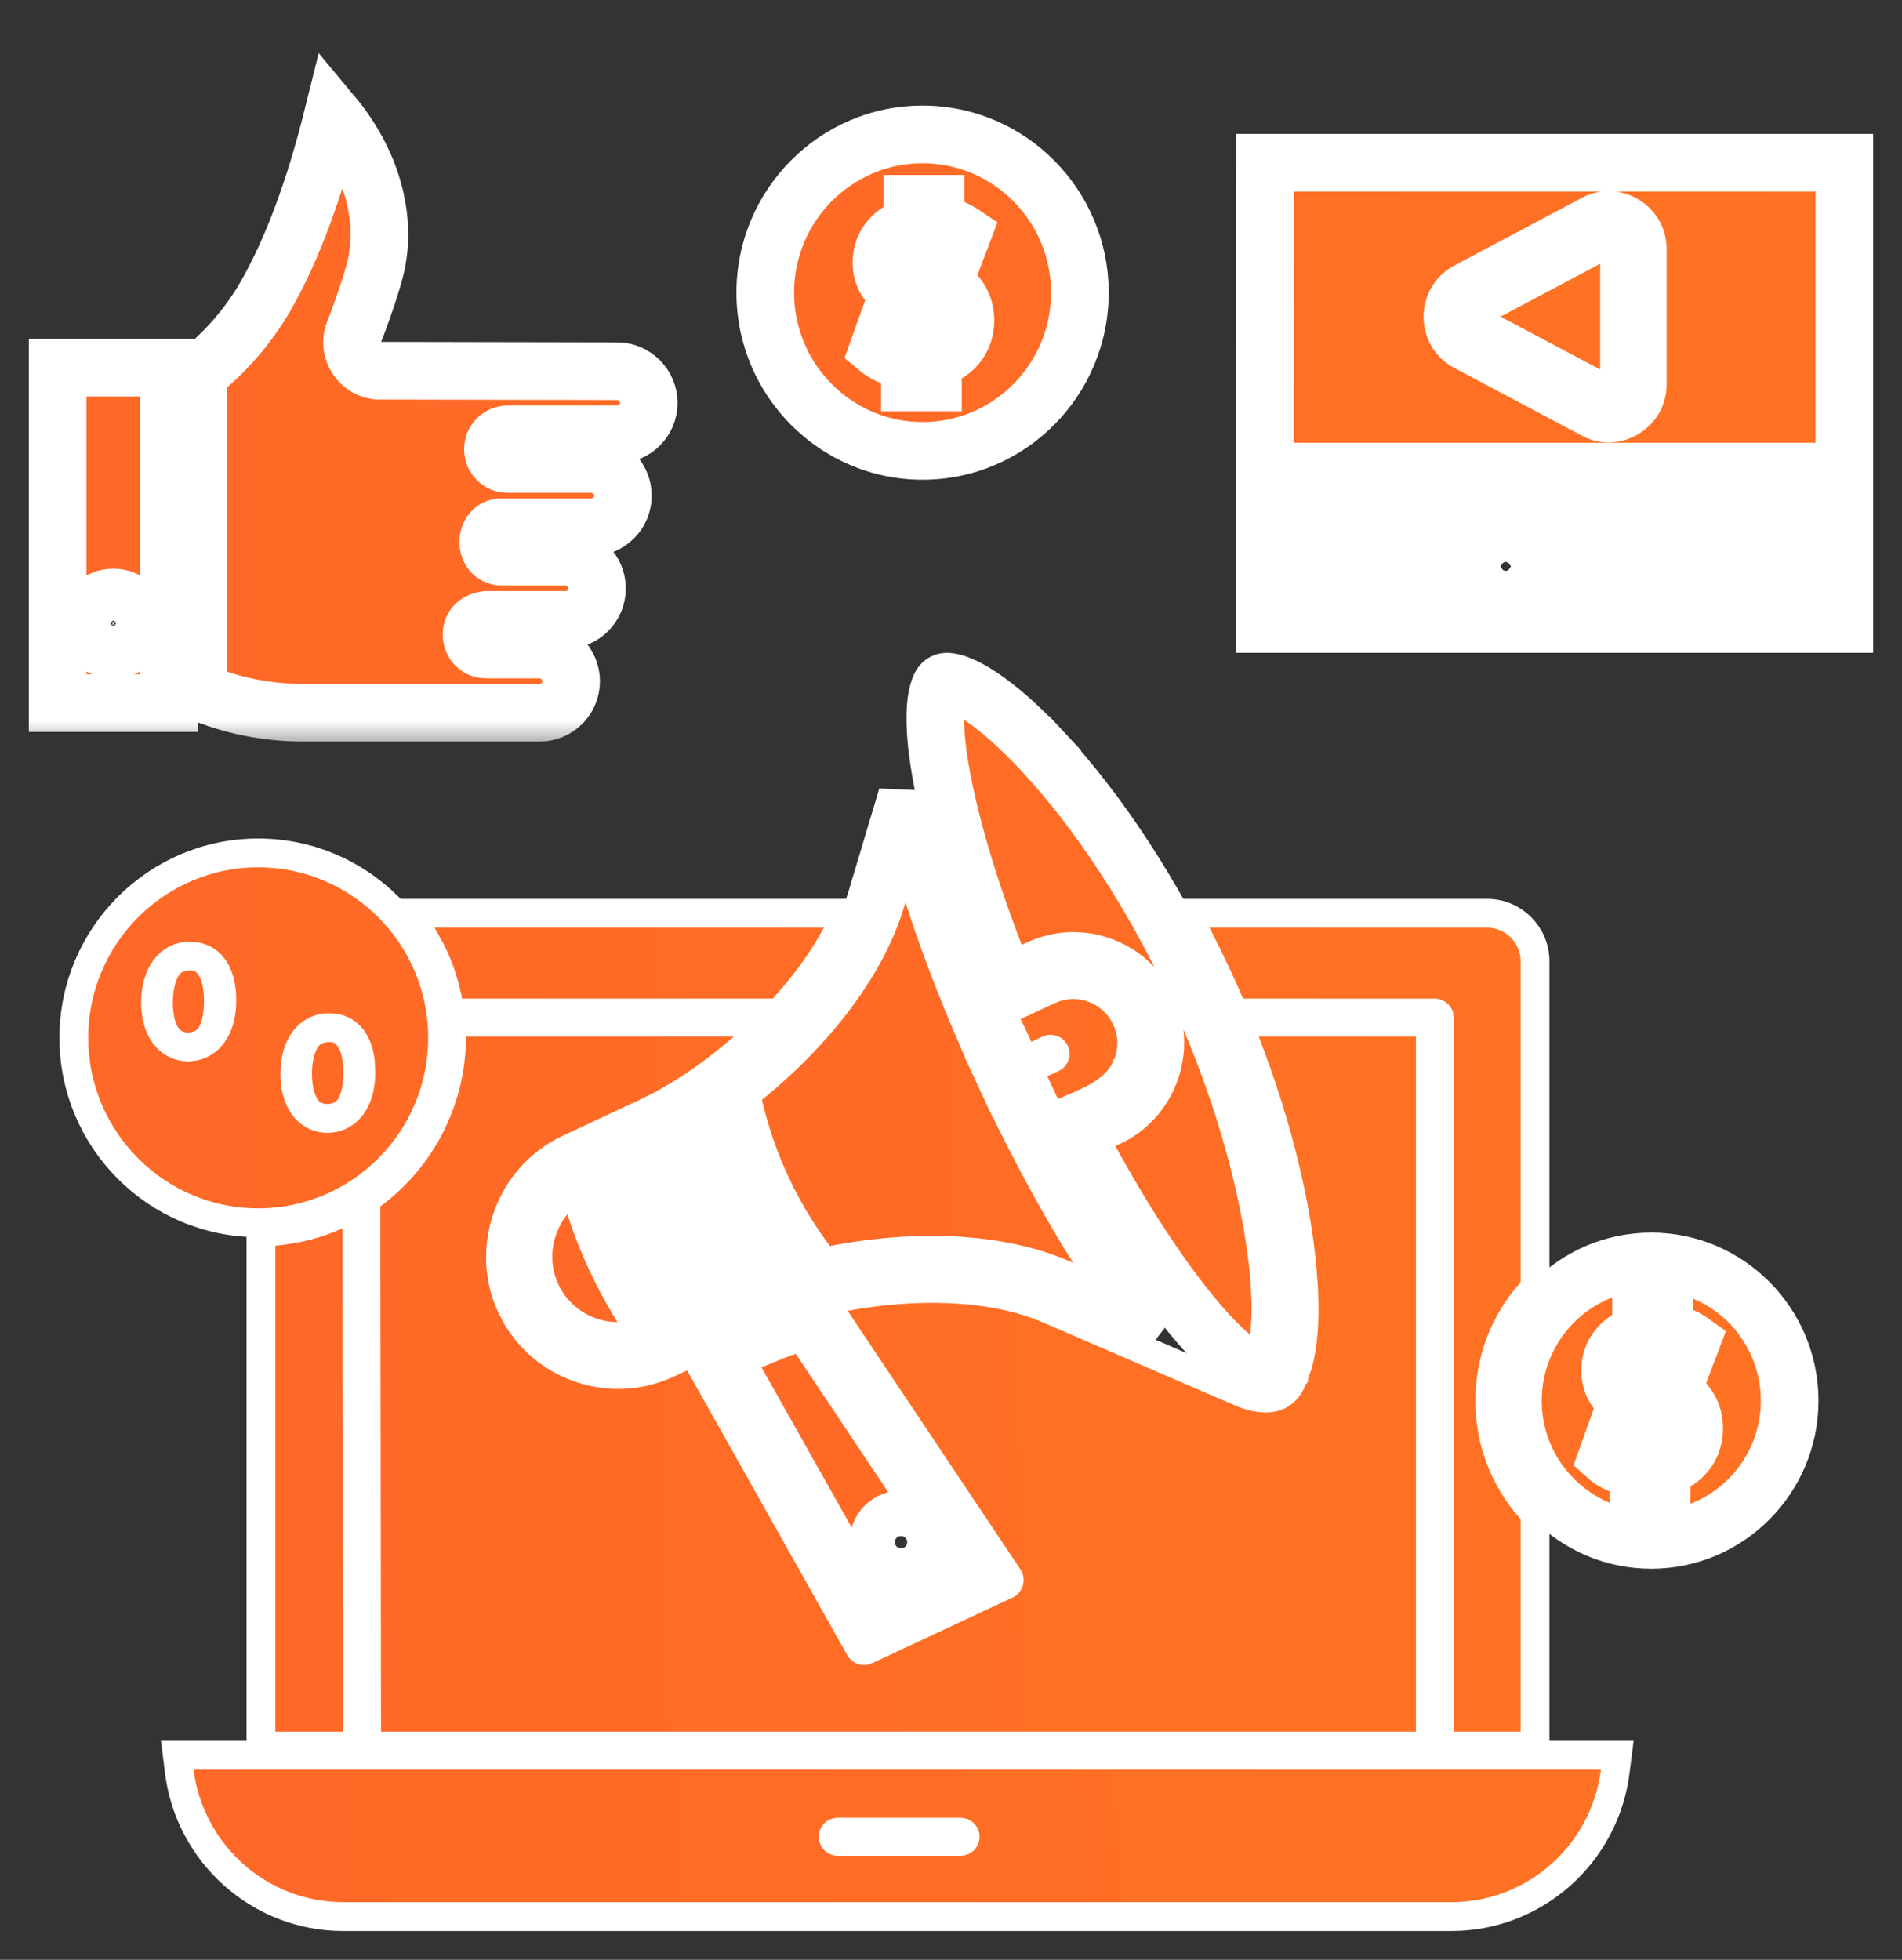
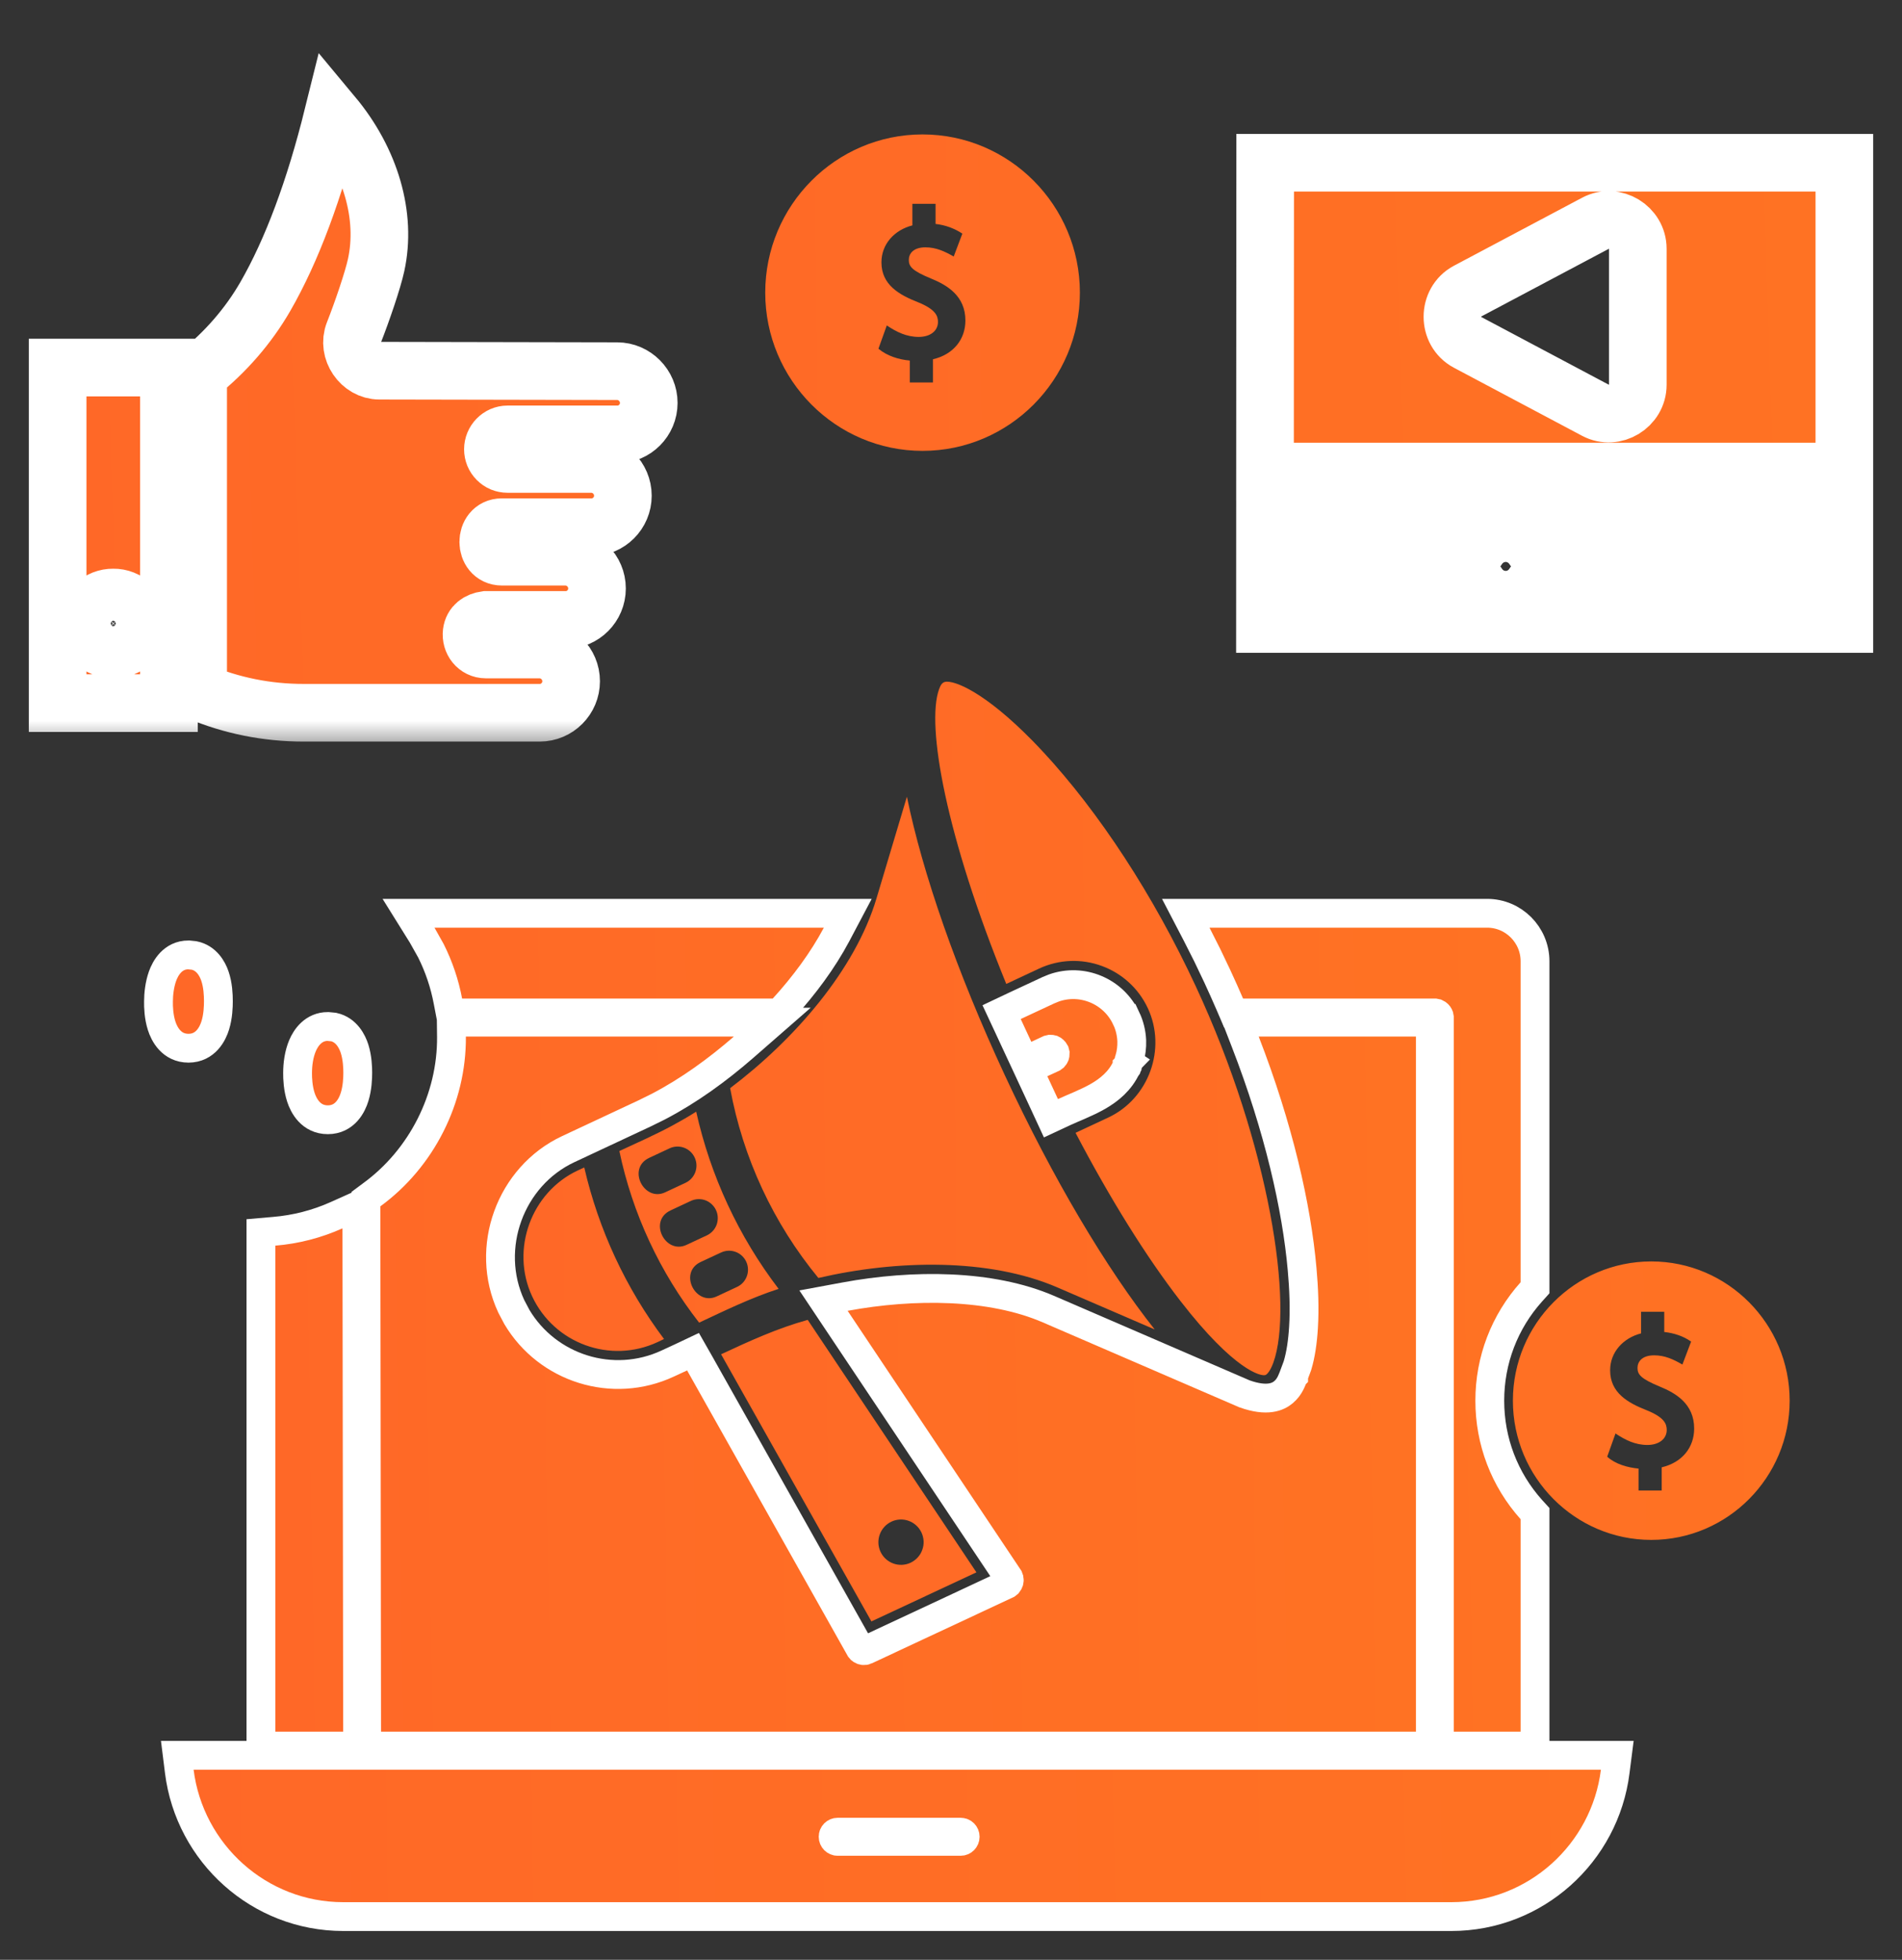
<svg xmlns="http://www.w3.org/2000/svg" width="33" height="34" viewBox="0 0 33 34" fill="none">
  <rect x="0" y="0" width="33" height="34" fill="#333333" stroke="none" />
  <path d="M28.06 30.452L28.024 30.733C27.847 32.15 26.641 33.25 25.181 33.25H5.955C4.495 33.25 3.289 32.15 3.111 30.733L3.076 30.452H28.06ZM14.533 31.786C14.491 31.786 14.455 31.82 14.455 31.865C14.455 31.91 14.491 31.945 14.533 31.945H16.668C16.71 31.945 16.746 31.91 16.746 31.865C16.746 31.82 16.71 31.786 16.668 31.786H14.533ZM18.288 17.139C18.773 16.969 19.318 17.192 19.54 17.668H19.541C19.598 17.789 19.63 17.92 19.636 18.054C19.64 18.163 19.626 18.272 19.596 18.377C19.597 18.38 19.598 18.381 19.598 18.381C19.597 18.382 19.597 18.385 19.597 18.386L19.596 18.388V18.389L19.595 18.391C19.593 18.396 19.586 18.413 19.579 18.433C19.578 18.437 19.577 18.441 19.575 18.445C19.567 18.469 19.558 18.493 19.556 18.499L19.555 18.5V18.502L19.551 18.51C19.55 18.511 19.548 18.51 19.546 18.512C19.436 18.755 19.241 18.911 19.051 19.02C18.858 19.131 18.607 19.226 18.461 19.294L18.234 19.4L18.129 19.173L17.945 18.777L17.84 18.551L18.065 18.445L18.262 18.354L18.286 18.336C18.293 18.328 18.299 18.32 18.303 18.31C18.306 18.3 18.308 18.289 18.308 18.278L18.3 18.247C18.295 18.238 18.289 18.23 18.281 18.223C18.274 18.216 18.265 18.21 18.256 18.206C18.246 18.203 18.236 18.202 18.226 18.202L18.196 18.209L17.999 18.301L17.773 18.407L17.667 18.18L17.483 17.784L17.378 17.559L17.604 17.452L18.192 17.178L18.288 17.139Z" fill="url(#paint0_linear_4408_68)" stroke="white" stroke-width="0.5" />
  <mask id="path-2-outside-1_4408_68" maskUnits="userSpaceOnUse" x="8.082" y="1.332" width="24" height="28" fill="black">
-     <rect fill="white" x="8.082" y="1.332" width="24" height="28" />
-     <path d="M18.087 13.032C17.211 12.092 16.639 11.826 16.429 11.826C16.346 11.826 16.319 11.888 16.293 11.957C16.066 12.586 16.416 14.518 17.459 17.07L18.027 16.804C18.738 16.472 19.585 16.781 19.916 17.493C20.244 18.199 19.93 19.06 19.228 19.388L18.661 19.653C19.26 20.796 19.889 21.807 20.485 22.576C21.414 23.775 21.885 23.888 21.96 23.853C21.967 23.85 22.028 23.817 22.092 23.642C22.449 22.658 22.035 19.879 20.745 17.107C20.015 15.537 19.071 14.09 18.087 13.032C19.071 14.09 17.211 12.092 18.087 13.032ZM11.671 19.524C11.37 19.687 11.056 19.824 10.746 19.969C10.974 21.055 11.448 22.073 12.13 22.946C12.584 22.733 13.032 22.515 13.509 22.36C12.816 21.452 12.328 20.403 12.079 19.286C11.946 19.37 11.81 19.449 11.671 19.524C11.699 19.509 11.64 19.541 11.671 19.524C11.699 19.509 11.37 19.687 11.671 19.524ZM12.947 21.888C12.984 21.968 12.988 22.058 12.958 22.14C12.928 22.223 12.867 22.29 12.788 22.326L12.435 22.491C12.068 22.663 11.766 22.077 12.158 21.893L12.511 21.729C12.59 21.692 12.68 21.688 12.762 21.718C12.844 21.748 12.91 21.809 12.947 21.888C12.87 21.723 13.024 22.053 12.947 21.888ZM12.423 20.994C12.46 21.073 12.463 21.164 12.434 21.246C12.404 21.328 12.343 21.395 12.264 21.432L11.911 21.597C11.543 21.769 11.242 21.183 11.634 20.999L11.987 20.834C12.066 20.797 12.156 20.793 12.238 20.823C12.319 20.853 12.386 20.915 12.423 20.994C12.346 20.829 12.499 21.159 12.423 20.994ZM11.894 20.52L11.541 20.685C11.174 20.857 10.872 20.27 11.264 20.087L11.617 19.922C11.695 19.885 11.786 19.881 11.868 19.911C11.95 19.941 12.016 20.003 12.053 20.082C12.09 20.161 12.094 20.252 12.064 20.334C12.034 20.416 11.973 20.483 11.894 20.52ZM10.137 20.254L10.024 20.306C9.217 20.684 8.854 21.675 9.232 22.488C9.614 23.309 10.591 23.666 11.41 23.283L11.521 23.23C10.857 22.346 10.386 21.332 10.137 20.254ZM17.434 18.654C16.598 16.856 16.005 15.142 15.735 13.822L15.207 15.587C14.836 16.828 13.781 18.037 12.668 18.878C12.89 20.089 13.418 21.222 14.199 22.171C15.557 21.856 17.16 21.823 18.346 22.335L20.034 23.064C19.198 22.009 18.27 20.452 17.434 18.654C18.27 20.452 16.598 16.856 17.434 18.654ZM28.65 21.884C27.326 21.884 26.249 22.968 26.249 24.3C26.249 25.631 27.326 26.715 28.65 26.715C29.974 26.715 31.051 25.631 31.051 24.3C31.051 22.968 29.974 21.884 28.65 21.884ZM28.831 25.456V25.858H28.429V25.478C28.24 25.46 28.029 25.402 27.885 25.272L28.029 24.869C28.2 24.983 28.372 25.068 28.583 25.068C28.783 25.068 28.918 24.963 28.918 24.808C28.918 24.703 28.877 24.59 28.573 24.467C28.242 24.337 27.936 24.163 27.936 23.773C27.936 23.458 28.161 23.213 28.473 23.132V22.758H28.875V23.108C29.039 23.126 29.206 23.178 29.341 23.275L29.19 23.673C29.034 23.583 28.886 23.513 28.7 23.513C28.487 23.513 28.411 23.626 28.411 23.731C28.411 23.845 28.467 23.918 28.797 24.055C29.076 24.169 29.394 24.355 29.394 24.783C29.394 25.109 29.188 25.372 28.831 25.456ZM16.006 2.332C14.501 2.332 13.277 3.563 13.277 5.077C13.277 6.59 14.501 7.822 16.006 7.822C17.511 7.822 18.736 6.59 18.736 5.077C18.736 3.563 17.511 2.332 16.006 2.332ZM16.187 6.233V6.635H15.785V6.255C15.59 6.237 15.393 6.176 15.241 6.05L15.386 5.646C15.556 5.76 15.729 5.845 15.94 5.845C16.14 5.845 16.274 5.741 16.274 5.585C16.274 5.481 16.233 5.367 15.929 5.244C15.598 5.114 15.293 4.94 15.293 4.551C15.293 4.236 15.517 3.99 15.83 3.91V3.536H16.232V3.885C16.399 3.904 16.557 3.96 16.697 4.053L16.547 4.45C16.39 4.361 16.242 4.291 16.056 4.291C15.844 4.291 15.768 4.403 15.768 4.509C15.768 4.622 15.823 4.696 16.153 4.832C16.433 4.946 16.75 5.133 16.75 5.56C16.75 5.886 16.544 6.149 16.187 6.233ZM16.941 27.278L14.014 22.898C13.489 23.043 13.004 23.265 12.511 23.495L15.119 28.129L16.941 27.278ZM15.467 26.398C15.561 26.354 15.669 26.349 15.767 26.385C15.865 26.421 15.944 26.494 15.988 26.588C16.01 26.635 16.022 26.686 16.025 26.738C16.027 26.789 16.019 26.841 16.001 26.889C15.984 26.938 15.957 26.982 15.922 27.02C15.887 27.058 15.845 27.089 15.799 27.111C15.602 27.203 15.369 27.118 15.277 26.921C15.185 26.724 15.271 26.49 15.467 26.398Z" />
-   </mask>
+     </mask>
  <path d="M18.087 13.032C17.211 12.092 16.639 11.826 16.429 11.826C16.346 11.826 16.319 11.888 16.293 11.957C16.066 12.586 16.416 14.518 17.459 17.07L18.027 16.804C18.738 16.472 19.585 16.781 19.916 17.493C20.244 18.199 19.93 19.06 19.228 19.388L18.661 19.653C19.26 20.796 19.889 21.807 20.485 22.576C21.414 23.775 21.885 23.888 21.96 23.853C21.967 23.85 22.028 23.817 22.092 23.642C22.449 22.658 22.035 19.879 20.745 17.107C20.015 15.537 19.071 14.09 18.087 13.032C19.071 14.09 17.211 12.092 18.087 13.032ZM11.671 19.524C11.37 19.687 11.056 19.824 10.746 19.969C10.974 21.055 11.448 22.073 12.13 22.946C12.584 22.733 13.032 22.515 13.509 22.36C12.816 21.452 12.328 20.403 12.079 19.286C11.946 19.37 11.81 19.449 11.671 19.524C11.699 19.509 11.64 19.541 11.671 19.524C11.699 19.509 11.37 19.687 11.671 19.524ZM12.947 21.888C12.984 21.968 12.988 22.058 12.958 22.14C12.928 22.223 12.867 22.29 12.788 22.326L12.435 22.491C12.068 22.663 11.766 22.077 12.158 21.893L12.511 21.729C12.59 21.692 12.68 21.688 12.762 21.718C12.844 21.748 12.91 21.809 12.947 21.888C12.87 21.723 13.024 22.053 12.947 21.888ZM12.423 20.994C12.46 21.073 12.463 21.164 12.434 21.246C12.404 21.328 12.343 21.395 12.264 21.432L11.911 21.597C11.543 21.769 11.242 21.183 11.634 20.999L11.987 20.834C12.066 20.797 12.156 20.793 12.238 20.823C12.319 20.853 12.386 20.915 12.423 20.994C12.346 20.829 12.499 21.159 12.423 20.994ZM11.894 20.52L11.541 20.685C11.174 20.857 10.872 20.27 11.264 20.087L11.617 19.922C11.695 19.885 11.786 19.881 11.868 19.911C11.95 19.941 12.016 20.003 12.053 20.082C12.09 20.161 12.094 20.252 12.064 20.334C12.034 20.416 11.973 20.483 11.894 20.52ZM10.137 20.254L10.024 20.306C9.217 20.684 8.854 21.675 9.232 22.488C9.614 23.309 10.591 23.666 11.41 23.283L11.521 23.23C10.857 22.346 10.386 21.332 10.137 20.254ZM17.434 18.654C16.598 16.856 16.005 15.142 15.735 13.822L15.207 15.587C14.836 16.828 13.781 18.037 12.668 18.878C12.89 20.089 13.418 21.222 14.199 22.171C15.557 21.856 17.16 21.823 18.346 22.335L20.034 23.064C19.198 22.009 18.27 20.452 17.434 18.654C18.27 20.452 16.598 16.856 17.434 18.654ZM28.65 21.884C27.326 21.884 26.249 22.968 26.249 24.3C26.249 25.631 27.326 26.715 28.65 26.715C29.974 26.715 31.051 25.631 31.051 24.3C31.051 22.968 29.974 21.884 28.65 21.884ZM28.831 25.456V25.858H28.429V25.478C28.24 25.46 28.029 25.402 27.885 25.272L28.029 24.869C28.2 24.983 28.372 25.068 28.583 25.068C28.783 25.068 28.918 24.963 28.918 24.808C28.918 24.703 28.877 24.59 28.573 24.467C28.242 24.337 27.936 24.163 27.936 23.773C27.936 23.458 28.161 23.213 28.473 23.132V22.758H28.875V23.108C29.039 23.126 29.206 23.178 29.341 23.275L29.19 23.673C29.034 23.583 28.886 23.513 28.7 23.513C28.487 23.513 28.411 23.626 28.411 23.731C28.411 23.845 28.467 23.918 28.797 24.055C29.076 24.169 29.394 24.355 29.394 24.783C29.394 25.109 29.188 25.372 28.831 25.456ZM16.006 2.332C14.501 2.332 13.277 3.563 13.277 5.077C13.277 6.59 14.501 7.822 16.006 7.822C17.511 7.822 18.736 6.59 18.736 5.077C18.736 3.563 17.511 2.332 16.006 2.332ZM16.187 6.233V6.635H15.785V6.255C15.59 6.237 15.393 6.176 15.241 6.05L15.386 5.646C15.556 5.76 15.729 5.845 15.94 5.845C16.14 5.845 16.274 5.741 16.274 5.585C16.274 5.481 16.233 5.367 15.929 5.244C15.598 5.114 15.293 4.94 15.293 4.551C15.293 4.236 15.517 3.99 15.83 3.91V3.536H16.232V3.885C16.399 3.904 16.557 3.96 16.697 4.053L16.547 4.45C16.39 4.361 16.242 4.291 16.056 4.291C15.844 4.291 15.768 4.403 15.768 4.509C15.768 4.622 15.823 4.696 16.153 4.832C16.433 4.946 16.75 5.133 16.75 5.56C16.75 5.886 16.544 6.149 16.187 6.233ZM16.941 27.278L14.014 22.898C13.489 23.043 13.004 23.265 12.511 23.495L15.119 28.129L16.941 27.278ZM15.467 26.398C15.561 26.354 15.669 26.349 15.767 26.385C15.865 26.421 15.944 26.494 15.988 26.588C16.01 26.635 16.022 26.686 16.025 26.738C16.027 26.789 16.019 26.841 16.001 26.889C15.984 26.938 15.957 26.982 15.922 27.02C15.887 27.058 15.845 27.089 15.799 27.111C15.602 27.203 15.369 27.118 15.277 26.921C15.185 26.724 15.271 26.49 15.467 26.398Z" fill="url(#paint1_linear_4408_68)" />
-   <path d="M18.087 13.032L18.453 12.691L18.453 12.691L18.087 13.032ZM16.293 11.957L15.823 11.787L15.823 11.787L16.293 11.957ZM17.459 17.07L16.996 17.259L17.195 17.745L17.671 17.523L17.459 17.07ZM18.027 16.804L17.816 16.351L17.816 16.351L18.027 16.804ZM19.916 17.493L20.369 17.283L20.369 17.282L19.916 17.493ZM19.228 19.388L19.017 18.935L19.017 18.935L19.228 19.388ZM18.661 19.653L18.449 19.2L17.975 19.422L18.218 19.886L18.661 19.653ZM20.485 22.576L20.881 22.27L20.881 22.27L20.485 22.576ZM21.96 23.853L22.168 24.308L22.171 24.307L21.96 23.853ZM22.092 23.642L22.562 23.812L22.562 23.812L22.092 23.642ZM20.745 17.107L21.199 16.896L21.199 16.896L20.745 17.107ZM11.671 19.524L11.434 19.084L11.433 19.084L11.671 19.524ZM10.746 19.969L10.534 19.516L10.175 19.684L10.256 20.072L10.746 19.969ZM12.13 22.946L11.736 23.254L11.982 23.567L12.342 23.399L12.13 22.946ZM13.509 22.36L13.664 22.836L14.335 22.619L13.907 22.057L13.509 22.36ZM12.079 19.286L12.568 19.177L12.414 18.485L11.813 18.862L12.079 19.286ZM12.947 21.888L13.401 21.678L13.401 21.678L12.947 21.888ZM12.788 22.326L13 22.779L13 22.779L12.788 22.326ZM12.435 22.491L12.647 22.944L12.647 22.944L12.435 22.491ZM12.158 21.893L11.947 21.44L11.947 21.44L12.158 21.893ZM12.511 21.729L12.299 21.275L12.299 21.276L12.511 21.729ZM12.423 20.994L12.877 20.784L12.877 20.784L12.423 20.994ZM12.264 21.432L12.476 21.885L12.476 21.885L12.264 21.432ZM11.911 21.597L12.123 22.05L12.123 22.05L11.911 21.597ZM11.634 20.999L11.422 20.546L11.422 20.546L11.634 20.999ZM11.987 20.834L11.775 20.381L11.775 20.381L11.987 20.834ZM11.894 20.52L12.105 20.973L12.106 20.973L11.894 20.52ZM11.541 20.685L11.753 21.138L11.753 21.138L11.541 20.685ZM11.264 20.087L11.052 19.634L11.052 19.634L11.264 20.087ZM11.617 19.922L11.405 19.469L11.405 19.469L11.617 19.922ZM12.053 20.082L12.507 19.872L12.506 19.871L12.053 20.082ZM10.137 20.254L10.624 20.141L10.485 19.539L9.925 19.801L10.137 20.254ZM10.024 20.306L9.813 19.853L9.813 19.853L10.024 20.306ZM9.232 22.488L9.685 22.277L9.685 22.277L9.232 22.488ZM11.41 23.283L11.621 23.735L11.622 23.735L11.41 23.283ZM11.521 23.23L11.733 23.683L12.291 23.422L11.921 22.93L11.521 23.23ZM17.434 18.654L16.981 18.865L16.981 18.865L17.434 18.654ZM15.735 13.822L16.225 13.722L15.256 13.678L15.735 13.822ZM15.207 15.587L14.728 15.444L14.728 15.444L15.207 15.587ZM12.668 18.878L12.366 18.479L12.12 18.665L12.176 18.969L12.668 18.878ZM14.199 22.171L13.813 22.489L14.01 22.728L14.312 22.658L14.199 22.171ZM18.346 22.335L18.148 22.794L18.148 22.794L18.346 22.335ZM20.034 23.064L19.835 23.523L20.425 22.754L20.034 23.064ZM28.831 25.456L28.716 24.969L28.331 25.06V25.456H28.831ZM28.831 25.858V26.358H29.331V25.858H28.831ZM28.429 25.858H27.929V26.358H28.429V25.858ZM28.429 25.478H28.929V25.024L28.477 24.98L28.429 25.478ZM27.885 25.272L27.414 25.104L27.301 25.42L27.551 25.644L27.885 25.272ZM28.029 24.869L28.307 24.453L27.774 24.097L27.559 24.7L28.029 24.869ZM28.573 24.467L28.761 24.003L28.756 24.001L28.573 24.467ZM28.473 23.132L28.598 23.617L28.973 23.52V23.132H28.473ZM28.473 22.758V22.258H27.973V22.758H28.473ZM28.875 22.758H29.375V22.258H28.875V22.758ZM28.875 23.108H28.375V23.554L28.819 23.605L28.875 23.108ZM29.341 23.275L29.808 23.452L29.945 23.093L29.632 22.869L29.341 23.275ZM29.19 23.673L28.942 24.107L29.451 24.398L29.658 23.85L29.19 23.673ZM28.797 24.055L28.605 24.517L28.608 24.517L28.797 24.055ZM29.394 24.783L29.894 24.783V24.783H29.394ZM16.187 6.233L16.073 5.747L15.687 5.837V6.233H16.187ZM16.187 6.635V7.135H16.687V6.635H16.187ZM15.785 6.635H15.285V7.135H15.785V6.635ZM15.785 6.255H16.285V5.802L15.833 5.758L15.785 6.255ZM15.241 6.05L14.77 5.881L14.652 6.212L14.922 6.435L15.241 6.05ZM15.386 5.646L15.664 5.23L15.131 4.874L14.915 5.477L15.386 5.646ZM15.929 5.244L16.117 4.781L16.112 4.779L15.929 5.244ZM15.83 3.91L15.954 4.394L16.33 4.297V3.91H15.83ZM15.83 3.536V3.036H15.33V3.536H15.83ZM16.232 3.536H16.732V3.036H16.232V3.536ZM16.232 3.885H15.732V4.332L16.176 4.382L16.232 3.885ZM16.697 4.053L17.165 4.23L17.306 3.857L16.974 3.636L16.697 4.053ZM16.547 4.45L16.298 4.884L16.807 5.175L17.014 4.627L16.547 4.45ZM16.153 4.832L15.961 5.294L15.964 5.295L16.153 4.832ZM16.75 5.56L16.25 5.56L16.25 5.561L16.75 5.56ZM16.941 27.278L17.153 27.731L17.68 27.484L17.357 27L16.941 27.278ZM14.014 22.898L14.43 22.62L14.23 22.32L13.881 22.416L14.014 22.898ZM12.511 23.495L12.299 23.042L11.811 23.271L12.075 23.741L12.511 23.495ZM15.119 28.129L14.684 28.375L14.911 28.779L15.331 28.582L15.119 28.129ZM15.467 26.398L15.679 26.851L15.679 26.851L15.467 26.398ZM15.988 26.588L16.442 26.378L16.442 26.377L15.988 26.588ZM15.799 27.111L15.587 26.658L15.587 26.658L15.799 27.111ZM18.087 13.032L18.453 12.691C17.995 12.2 17.604 11.87 17.284 11.659C17.124 11.553 16.976 11.474 16.843 11.419C16.717 11.368 16.573 11.326 16.429 11.326V11.826V12.326C16.39 12.326 16.396 12.317 16.464 12.345C16.524 12.369 16.614 12.415 16.733 12.493C16.97 12.65 17.302 12.924 17.721 13.373L18.087 13.032ZM16.429 11.826V11.326C16.236 11.326 16.07 11.409 15.958 11.543C15.872 11.644 15.834 11.758 15.823 11.787L16.293 11.957L16.763 12.128C16.769 12.113 16.768 12.115 16.765 12.123C16.761 12.13 16.748 12.156 16.722 12.188C16.693 12.222 16.65 12.26 16.59 12.289C16.53 12.317 16.473 12.326 16.429 12.326V11.826ZM16.293 11.957L15.823 11.787C15.732 12.04 15.715 12.36 15.734 12.69C15.753 13.033 15.813 13.44 15.911 13.897C16.108 14.813 16.466 15.962 16.996 17.259L17.459 17.07L17.922 16.881C17.409 15.625 17.071 14.533 16.889 13.687C16.797 13.264 16.747 12.911 16.732 12.635C16.716 12.346 16.741 12.189 16.764 12.128L16.293 11.957ZM17.459 17.07L17.671 17.523L18.239 17.257L18.027 16.804L17.816 16.351L17.247 16.617L17.459 17.07ZM18.027 16.804L18.239 17.257C18.698 17.043 19.247 17.242 19.462 17.704L19.916 17.493L20.369 17.282C19.922 16.321 18.777 15.902 17.816 16.351L18.027 16.804ZM19.916 17.493L19.462 17.704C19.674 18.16 19.468 18.724 19.017 18.935L19.228 19.388L19.44 19.841C20.392 19.396 20.813 18.238 20.369 17.283L19.916 17.493ZM19.228 19.388L19.017 18.935L18.449 19.2L18.661 19.653L18.873 20.106L19.44 19.841L19.228 19.388ZM18.661 19.653L18.218 19.886C18.826 21.046 19.471 22.084 20.09 22.883L20.485 22.576L20.881 22.27C20.308 21.531 19.694 20.546 19.104 19.421L18.661 19.653ZM20.485 22.576L20.09 22.882C20.572 23.505 20.956 23.873 21.252 24.084C21.4 24.19 21.537 24.264 21.662 24.308C21.724 24.331 21.793 24.348 21.865 24.355C21.923 24.361 22.041 24.366 22.168 24.308L21.96 23.853L21.753 23.398C21.86 23.349 21.948 23.359 21.962 23.36C21.99 23.363 22.002 23.368 21.995 23.366C21.982 23.361 21.929 23.338 21.833 23.27C21.643 23.135 21.327 22.847 20.881 22.27L20.485 22.576ZM21.96 23.853L22.171 24.307C22.342 24.227 22.473 24.059 22.562 23.812L22.092 23.642L21.622 23.471C21.584 23.576 21.592 23.473 21.749 23.4L21.96 23.853ZM22.092 23.642L22.562 23.812C22.682 23.481 22.723 23.052 22.713 22.586C22.704 22.109 22.641 21.555 22.527 20.952C22.3 19.747 21.861 18.319 21.199 16.896L20.745 17.107L20.292 17.317C20.92 18.667 21.333 20.015 21.545 21.138C21.651 21.699 21.706 22.197 21.714 22.605C21.722 23.024 21.68 23.31 21.622 23.471L22.092 23.642ZM20.745 17.107L21.199 16.896C20.451 15.287 19.479 13.794 18.453 12.691L18.087 13.032L17.721 13.373C18.663 14.385 19.58 15.786 20.292 17.317L20.745 17.107ZM18.087 13.032L18.453 12.691C18.343 12.574 18.276 12.502 18.241 12.465C18.224 12.446 18.215 12.436 18.212 12.433C18.211 12.432 18.211 12.432 18.211 12.432C18.211 12.432 18.21 12.431 18.21 12.431C18.209 12.43 18.205 12.426 18.201 12.422C17.501 12.41 17.477 13.111 17.478 13.112C17.478 13.112 17.478 13.113 17.478 13.113C17.479 13.113 17.479 13.113 17.479 13.113C17.479 13.113 17.479 13.113 17.479 13.114C17.479 13.114 17.48 13.114 17.48 13.115C17.482 13.117 17.485 13.12 17.49 13.125C17.526 13.163 17.645 13.292 17.762 13.417C17.878 13.542 17.991 13.663 18.013 13.687C18.014 13.688 18.015 13.689 18.016 13.69C18.016 13.691 18.017 13.691 18.017 13.691C18.017 13.691 18.017 13.691 18.017 13.691C18.017 13.692 18.018 13.692 18.018 13.692C18.019 13.693 18.719 13.72 18.759 13.021C18.755 13.016 18.75 13.011 18.75 13.011C18.749 13.01 18.748 13.009 18.748 13.009C18.748 13.009 18.748 13.008 18.747 13.008C18.746 13.007 18.745 13.005 18.743 13.004C18.736 12.996 18.722 12.981 18.699 12.957C18.654 12.908 18.576 12.824 18.453 12.691L18.087 13.032L17.721 13.373C17.844 13.505 17.922 13.589 17.967 13.638C17.99 13.662 18.004 13.677 18.011 13.685C18.013 13.687 18.014 13.688 18.015 13.689C18.015 13.69 18.016 13.69 18.016 13.69C18.017 13.691 18.016 13.69 18.016 13.69C18.015 13.689 18.011 13.684 18.006 13.679C18.046 12.98 18.747 13.007 18.747 13.008C18.748 13.008 18.748 13.009 18.748 13.009C18.748 13.009 18.748 13.009 18.748 13.009C18.748 13.009 18.748 13.009 18.748 13.009C18.748 13.009 18.748 13.009 18.748 13.008C18.747 13.008 18.746 13.007 18.745 13.005C18.722 12.981 18.61 12.86 18.493 12.735C18.377 12.61 18.258 12.482 18.222 12.444C18.217 12.439 18.214 12.435 18.212 12.434C18.212 12.433 18.212 12.433 18.212 12.433C18.211 12.432 18.211 12.432 18.211 12.432C18.211 12.432 18.212 12.433 18.212 12.433C18.212 12.433 18.212 12.433 18.212 12.433C18.213 12.434 18.189 13.135 17.489 13.123C17.485 13.12 17.48 13.115 17.48 13.114C17.48 13.114 17.48 13.114 17.48 13.114C17.48 13.114 17.48 13.114 17.48 13.114C17.48 13.114 17.48 13.114 17.48 13.114C17.48 13.114 17.48 13.114 17.48 13.114C17.48 13.114 17.48 13.114 17.48 13.114C17.483 13.117 17.492 13.127 17.51 13.146C17.545 13.184 17.611 13.255 17.721 13.373L18.087 13.032ZM11.671 19.524L11.433 19.084C11.149 19.238 10.86 19.364 10.534 19.516L10.746 19.969L10.957 20.422C11.251 20.285 11.591 20.136 11.909 19.964L11.671 19.524ZM10.746 19.969L10.256 20.072C10.501 21.232 11.007 22.321 11.736 23.254L12.13 22.946L12.524 22.638C11.889 21.825 11.448 20.877 11.235 19.866L10.746 19.969ZM12.13 22.946L12.342 23.399C12.808 23.181 13.223 22.979 13.664 22.836L13.509 22.36L13.355 21.885C12.841 22.051 12.36 22.286 11.918 22.493L12.13 22.946ZM13.509 22.36L13.907 22.057C13.258 21.206 12.801 20.223 12.568 19.177L12.079 19.286L11.591 19.395C11.856 20.582 12.375 21.698 13.112 22.664L13.509 22.36ZM12.079 19.286L11.813 18.862C11.689 18.941 11.562 19.014 11.434 19.084L11.671 19.524L11.909 19.964C12.057 19.884 12.203 19.799 12.346 19.709L12.079 19.286ZM11.671 19.524L11.433 19.085C11.429 19.087 11.426 19.088 11.424 19.089C11.424 19.09 11.422 19.09 11.421 19.091C11.421 19.091 11.42 19.092 11.418 19.092C11.418 19.093 11.417 19.093 11.415 19.094C11.414 19.095 11.412 19.096 11.41 19.097C11.409 19.098 11.406 19.099 11.404 19.101C11.402 19.102 11.396 19.106 11.392 19.108C11.385 19.113 11.357 19.133 11.338 19.148C11.185 19.379 11.41 19.962 11.792 20.012C11.82 20.003 11.857 19.989 11.866 19.986C11.87 19.984 11.877 19.98 11.88 19.979C11.881 19.978 11.884 19.977 11.885 19.976C11.886 19.976 11.888 19.975 11.889 19.975C11.89 19.974 11.891 19.973 11.892 19.973C11.894 19.972 11.896 19.971 11.896 19.971C11.898 19.97 11.9 19.969 11.9 19.969C11.9 19.968 11.901 19.968 11.902 19.968C11.904 19.967 11.906 19.966 11.908 19.965C11.91 19.964 11.912 19.962 11.913 19.962C11.915 19.961 11.917 19.96 11.918 19.959C11.918 19.959 11.919 19.959 11.919 19.958C11.92 19.958 11.921 19.957 11.922 19.957C11.923 19.956 11.924 19.956 11.926 19.954C11.927 19.954 11.93 19.953 11.932 19.951C11.934 19.95 11.937 19.948 11.939 19.947C11.942 19.945 11.95 19.94 11.955 19.937C11.966 19.929 12.017 19.889 12.053 19.852C12.147 19.344 11.631 19.022 11.523 19.045C11.505 19.051 11.48 19.061 11.473 19.064C11.47 19.066 11.463 19.069 11.461 19.07C11.457 19.072 11.454 19.073 11.452 19.074C11.451 19.075 11.45 19.076 11.449 19.076C11.447 19.077 11.445 19.078 11.444 19.078C11.444 19.078 11.443 19.079 11.443 19.079C11.442 19.079 11.442 19.08 11.441 19.08C11.44 19.081 11.437 19.082 11.434 19.084L11.671 19.524L11.908 19.964C11.912 19.962 11.914 19.961 11.914 19.961C11.914 19.961 11.914 19.961 11.914 19.961C11.914 19.961 11.913 19.962 11.913 19.962C11.913 19.962 11.911 19.963 11.909 19.964C11.908 19.964 11.907 19.965 11.905 19.966C11.904 19.966 11.901 19.968 11.896 19.97C11.894 19.971 11.888 19.974 11.884 19.976C11.877 19.979 11.852 19.989 11.835 19.995C11.726 20.018 11.211 19.696 11.305 19.188C11.341 19.151 11.391 19.111 11.402 19.103C11.408 19.1 11.416 19.095 11.419 19.093C11.421 19.092 11.424 19.09 11.425 19.089C11.428 19.087 11.43 19.086 11.431 19.086C11.433 19.084 11.435 19.084 11.435 19.083C11.437 19.082 11.438 19.082 11.438 19.082C11.438 19.082 11.438 19.081 11.439 19.081C11.439 19.081 11.438 19.081 11.437 19.082C11.435 19.083 11.434 19.084 11.432 19.085C11.43 19.086 11.428 19.087 11.427 19.088C11.427 19.088 11.426 19.088 11.426 19.088C11.425 19.089 11.426 19.088 11.427 19.088C11.427 19.088 11.429 19.087 11.431 19.085C11.432 19.085 11.433 19.084 11.435 19.084C11.435 19.083 11.437 19.082 11.438 19.082C11.439 19.081 11.442 19.08 11.444 19.079C11.446 19.078 11.453 19.075 11.458 19.073C11.466 19.069 11.503 19.055 11.532 19.046C11.913 19.097 12.139 19.68 11.986 19.91C11.966 19.926 11.939 19.945 11.931 19.95C11.927 19.953 11.921 19.956 11.919 19.958C11.917 19.959 11.915 19.96 11.914 19.961C11.911 19.962 11.909 19.963 11.909 19.964C11.907 19.965 11.905 19.966 11.905 19.966C11.904 19.967 11.903 19.967 11.903 19.967C11.902 19.968 11.902 19.968 11.902 19.968C11.903 19.967 11.906 19.966 11.91 19.963L11.671 19.524ZM11.671 19.524L11.433 19.084C11.358 19.125 11.322 19.145 11.31 19.151C11.308 19.152 11.307 19.153 11.306 19.153C11.306 19.153 11.306 19.154 11.305 19.154C11.305 19.154 11.305 19.154 11.305 19.154C11.304 19.154 11.304 19.154 11.303 19.155C11.303 19.155 11.302 19.155 11.302 19.155C11.302 19.156 11.3 19.157 11.299 19.157C11.296 19.159 11.079 19.409 11.064 19.736C11.345 20.052 11.772 20.038 11.775 20.036C11.776 20.036 11.778 20.035 11.778 20.035C11.778 20.035 11.779 20.034 11.779 20.034C11.78 20.034 11.78 20.034 11.78 20.034C11.781 20.033 11.781 20.033 11.782 20.033C11.782 20.032 11.783 20.032 11.784 20.032C11.788 20.029 11.796 20.025 11.807 20.019C11.827 20.008 11.856 19.992 11.879 19.98C11.89 19.974 11.899 19.969 11.905 19.966C11.908 19.965 11.91 19.963 11.912 19.962C11.912 19.962 11.913 19.962 11.913 19.962C11.913 19.962 11.915 19.961 11.916 19.96C11.917 19.959 11.918 19.959 11.919 19.958C11.921 19.957 11.926 19.954 11.929 19.953C11.94 19.946 12.141 19.348 11.61 19.027C11.535 19.043 11.456 19.072 11.45 19.076C11.447 19.077 11.444 19.079 11.443 19.079C11.442 19.08 11.441 19.08 11.44 19.081C11.439 19.081 11.438 19.082 11.438 19.082C11.437 19.082 11.436 19.083 11.435 19.083C11.435 19.083 11.434 19.084 11.434 19.084L11.671 19.524L11.908 19.964C11.909 19.964 11.909 19.964 11.909 19.964C11.909 19.964 11.909 19.964 11.908 19.965C11.907 19.965 11.906 19.965 11.905 19.966C11.905 19.966 11.904 19.967 11.903 19.967C11.902 19.968 11.898 19.97 11.896 19.971C11.889 19.974 11.811 20.004 11.735 20.019C11.204 19.698 11.406 19.1 11.417 19.094C11.42 19.092 11.425 19.089 11.426 19.088C11.427 19.088 11.428 19.087 11.429 19.087C11.43 19.086 11.431 19.085 11.431 19.085C11.432 19.085 11.432 19.085 11.432 19.085C11.433 19.085 11.433 19.084 11.433 19.084C11.433 19.084 11.433 19.085 11.432 19.085C11.431 19.086 11.43 19.086 11.428 19.087C11.423 19.09 11.413 19.095 11.402 19.101C11.38 19.113 11.351 19.129 11.331 19.14C11.32 19.145 11.312 19.15 11.308 19.152C11.307 19.152 11.307 19.153 11.306 19.153C11.306 19.153 11.306 19.153 11.307 19.153C11.307 19.153 11.307 19.153 11.307 19.152C11.308 19.152 11.308 19.152 11.309 19.152C11.309 19.151 11.311 19.151 11.312 19.15C11.315 19.148 11.741 19.134 12.023 19.45C12.008 19.778 11.791 20.028 11.788 20.029C11.787 20.03 11.785 20.031 11.785 20.031C11.784 20.031 11.784 20.032 11.784 20.032C11.783 20.032 11.782 20.033 11.783 20.032C11.783 20.032 11.783 20.032 11.783 20.032C11.784 20.032 11.785 20.031 11.786 20.03C11.798 20.024 11.834 20.005 11.909 19.964L11.671 19.524ZM12.947 21.888L12.493 22.099C12.475 22.058 12.473 22.012 12.488 21.97L12.958 22.14L13.428 22.311C13.503 22.105 13.493 21.877 13.401 21.678L12.947 21.888ZM12.958 22.14L12.488 21.97C12.503 21.928 12.535 21.893 12.576 21.874L12.788 22.326L13 22.779C13.199 22.686 13.353 22.517 13.428 22.311L12.958 22.14ZM12.788 22.326L12.576 21.873L12.224 22.038L12.435 22.491L12.647 22.944L13 22.779L12.788 22.326ZM12.435 22.491L12.224 22.038C12.267 22.018 12.332 22.015 12.389 22.041C12.434 22.061 12.453 22.09 12.461 22.106C12.469 22.122 12.482 22.162 12.467 22.219C12.459 22.25 12.443 22.279 12.422 22.305C12.4 22.33 12.379 22.342 12.37 22.346L12.158 21.893L11.947 21.44C11.723 21.545 11.563 21.73 11.502 21.958C11.444 22.171 11.482 22.381 11.563 22.545C11.717 22.861 12.145 23.179 12.647 22.944L12.435 22.491ZM12.158 21.893L12.37 22.346L12.723 22.181L12.511 21.729L12.299 21.276L11.947 21.44L12.158 21.893ZM12.511 21.729L12.722 22.181C12.681 22.201 12.633 22.203 12.59 22.187L12.762 21.718L12.934 21.248C12.727 21.172 12.499 21.182 12.299 21.275L12.511 21.729ZM12.762 21.718L12.59 22.187C12.547 22.171 12.512 22.139 12.494 22.099L12.947 21.888L13.401 21.678C13.308 21.479 13.141 21.324 12.934 21.248L12.762 21.718ZM12.947 21.888L12.493 22.099C12.503 22.119 12.509 22.132 12.512 22.139C12.514 22.143 12.515 22.145 12.515 22.145C12.515 22.146 12.515 22.146 12.515 22.145C12.515 22.145 12.515 22.145 12.515 22.145C12.515 22.144 12.514 22.143 12.514 22.143C12.514 22.142 12.509 22.131 12.505 22.121C12.766 21.479 13.419 21.718 13.421 21.721C13.421 21.722 13.422 21.723 13.422 21.724C13.422 21.724 13.422 21.724 13.422 21.725C13.422 21.725 13.422 21.725 13.422 21.724C13.42 21.719 13.41 21.698 13.401 21.678C13.391 21.657 13.382 21.637 13.379 21.632C13.379 21.631 13.379 21.631 13.379 21.631C13.379 21.631 13.379 21.632 13.38 21.632C13.38 21.633 13.38 21.634 13.381 21.635C13.383 21.64 13.135 22.294 12.478 22.065C12.476 22.061 12.473 22.055 12.473 22.054C12.473 22.053 12.472 22.053 12.472 22.052C12.472 22.052 12.472 22.052 12.472 22.052C12.472 22.052 12.472 22.052 12.472 22.052C12.472 22.052 12.473 22.055 12.475 22.058C12.478 22.065 12.484 22.078 12.493 22.099L12.947 21.888L13.401 21.678C13.391 21.657 13.385 21.644 13.382 21.637C13.38 21.634 13.379 21.631 13.379 21.63C13.379 21.63 13.378 21.63 13.378 21.629C13.378 21.629 13.378 21.629 13.378 21.629C13.378 21.628 13.377 21.628 13.377 21.627C13.377 21.626 13.374 21.621 13.372 21.616C12.715 21.387 12.467 22.041 12.469 22.046C12.47 22.047 12.47 22.048 12.47 22.049C12.471 22.049 12.471 22.05 12.471 22.05C12.471 22.051 12.472 22.052 12.472 22.052C12.474 22.057 12.484 22.078 12.493 22.099C12.503 22.119 12.513 22.14 12.515 22.145C12.515 22.146 12.516 22.146 12.516 22.147C12.516 22.147 12.516 22.148 12.517 22.148C12.517 22.148 12.517 22.15 12.518 22.15C12.519 22.153 13.172 22.393 13.434 21.75C13.43 21.741 13.425 21.73 13.424 21.729C13.424 21.728 13.424 21.727 13.424 21.727C13.423 21.727 13.423 21.726 13.423 21.726C13.423 21.726 13.423 21.726 13.423 21.725C13.422 21.724 13.421 21.722 13.42 21.719C13.416 21.712 13.41 21.699 13.401 21.678L12.947 21.888ZM12.423 20.994L11.969 21.204C11.95 21.164 11.948 21.117 11.964 21.076L12.434 21.246L12.904 21.417C12.979 21.21 12.969 20.983 12.877 20.784L12.423 20.994ZM12.434 21.246L11.964 21.076C11.979 21.034 12.01 20.999 12.052 20.979L12.264 21.432L12.476 21.885C12.675 21.792 12.829 21.623 12.904 21.417L12.434 21.246ZM12.264 21.432L12.052 20.979L11.7 21.144L11.911 21.597L12.123 22.05L12.476 21.885L12.264 21.432ZM11.911 21.597L11.7 21.144C11.743 21.124 11.808 21.121 11.865 21.147C11.91 21.167 11.929 21.195 11.937 21.212C11.945 21.228 11.958 21.267 11.943 21.325C11.935 21.355 11.919 21.385 11.898 21.41C11.876 21.436 11.855 21.448 11.846 21.452L11.634 20.999L11.422 20.546C11.198 20.651 11.039 20.835 10.978 21.063C10.92 21.277 10.958 21.486 11.039 21.651C11.193 21.967 11.621 22.284 12.123 22.05L11.911 21.597ZM11.634 20.999L11.846 21.452L12.198 21.287L11.987 20.834L11.775 20.381L11.422 20.546L11.634 20.999ZM11.987 20.834L12.198 21.287C12.157 21.307 12.109 21.309 12.066 21.293L12.238 20.823L12.41 20.354C12.203 20.278 11.975 20.288 11.775 20.381L11.987 20.834ZM12.238 20.823L12.066 21.293C12.023 21.277 11.988 21.245 11.969 21.204L12.423 20.994L12.877 20.784C12.784 20.584 12.617 20.43 12.41 20.354L12.238 20.823ZM12.423 20.994L11.969 21.204C11.979 21.225 11.985 21.238 11.988 21.245C11.99 21.248 11.991 21.25 11.991 21.251C11.991 21.251 11.991 21.251 11.991 21.251C11.991 21.251 11.991 21.251 11.991 21.251C11.991 21.25 11.99 21.25 11.99 21.25C11.99 21.249 11.987 21.243 11.985 21.239C12.236 20.587 12.896 20.825 12.897 20.828C12.897 20.829 12.898 20.83 12.898 20.83C12.898 20.83 12.898 20.831 12.898 20.831C12.898 20.831 12.898 20.831 12.898 20.83C12.896 20.825 12.886 20.805 12.877 20.784C12.867 20.763 12.857 20.743 12.855 20.738C12.855 20.737 12.855 20.737 12.855 20.737C12.855 20.737 12.855 20.737 12.855 20.738C12.855 20.738 12.856 20.739 12.856 20.739C12.857 20.742 12.614 21.399 11.954 21.172C11.952 21.166 11.949 21.16 11.948 21.159C11.948 21.159 11.948 21.158 11.948 21.158C11.948 21.158 11.947 21.157 11.947 21.157C11.947 21.157 11.947 21.157 11.947 21.157C11.948 21.158 11.949 21.16 11.95 21.164C11.954 21.171 11.96 21.184 11.969 21.204L12.423 20.994L12.877 20.784C12.867 20.763 12.861 20.75 12.858 20.743C12.856 20.74 12.855 20.737 12.855 20.736C12.854 20.736 12.854 20.736 12.854 20.735C12.854 20.735 12.854 20.735 12.854 20.735C12.854 20.735 12.854 20.734 12.853 20.734C12.853 20.733 12.85 20.727 12.847 20.721C12.188 20.494 11.944 21.15 11.946 21.153C11.946 21.154 11.946 21.155 11.946 21.155C11.947 21.155 11.947 21.156 11.947 21.156C11.947 21.156 11.947 21.157 11.948 21.158C11.95 21.163 11.96 21.184 11.969 21.204C11.979 21.225 11.988 21.246 11.991 21.251C11.991 21.251 11.991 21.252 11.992 21.253C11.992 21.253 11.992 21.253 11.992 21.253C11.992 21.254 11.993 21.255 11.993 21.255C11.994 21.258 12.653 21.496 12.905 20.845C12.902 20.84 12.9 20.835 12.9 20.834C12.9 20.833 12.899 20.833 12.899 20.833C12.899 20.832 12.899 20.832 12.899 20.832C12.899 20.832 12.899 20.831 12.899 20.831C12.898 20.83 12.897 20.828 12.895 20.825C12.892 20.817 12.886 20.805 12.877 20.784L12.423 20.994ZM11.894 20.52L11.682 20.067L11.329 20.232L11.541 20.685L11.753 21.138L12.105 20.973L11.894 20.52ZM11.541 20.685L11.33 20.232C11.373 20.212 11.438 20.209 11.495 20.235C11.54 20.255 11.559 20.283 11.567 20.299C11.575 20.316 11.588 20.355 11.573 20.413C11.565 20.443 11.549 20.473 11.527 20.498C11.506 20.523 11.485 20.535 11.476 20.54L11.264 20.087L11.052 19.634C10.828 19.739 10.669 19.923 10.608 20.151C10.55 20.365 10.588 20.574 10.668 20.739C10.823 21.055 11.251 21.372 11.753 21.138L11.541 20.685ZM11.264 20.087L11.476 20.54L11.828 20.375L11.617 19.922L11.405 19.469L11.052 19.634L11.264 20.087ZM11.617 19.922L11.828 20.375C11.787 20.395 11.739 20.397 11.696 20.381L11.868 19.911L12.04 19.442C11.833 19.366 11.605 19.376 11.405 19.469L11.617 19.922ZM11.868 19.911L11.696 20.381C11.653 20.365 11.618 20.333 11.599 20.292L12.053 20.082L12.506 19.871C12.414 19.672 12.246 19.517 12.04 19.442L11.868 19.911ZM12.053 20.082L11.599 20.292C11.58 20.251 11.578 20.205 11.594 20.163L12.064 20.334L12.534 20.505C12.608 20.299 12.599 20.071 12.507 19.872L12.053 20.082ZM12.064 20.334L11.594 20.163C11.609 20.121 11.64 20.087 11.682 20.067L11.894 20.52L12.106 20.973C12.305 20.88 12.459 20.711 12.534 20.505L12.064 20.334ZM10.137 20.254L9.925 19.801L9.813 19.853L10.024 20.306L10.236 20.759L10.349 20.707L10.137 20.254ZM10.024 20.306L9.813 19.853C8.755 20.348 8.284 21.636 8.779 22.699L9.232 22.488L9.685 22.277C9.424 21.715 9.678 21.02 10.236 20.759L10.024 20.306ZM9.232 22.488L8.779 22.699C9.277 23.77 10.551 24.236 11.621 23.735L11.41 23.283L11.198 22.83C10.63 23.095 9.951 22.848 9.685 22.277L9.232 22.488ZM11.41 23.283L11.622 23.735L11.733 23.683L11.521 23.23L11.309 22.778L11.198 22.83L11.41 23.283ZM11.521 23.23L11.921 22.93C11.299 22.102 10.857 21.152 10.624 20.141L10.137 20.254L9.65 20.366C9.914 21.513 10.415 22.591 11.121 23.531L11.521 23.23ZM17.434 18.654L17.888 18.444C17.062 16.669 16.484 14.992 16.225 13.722L15.735 13.822L15.245 13.922C15.525 15.291 16.134 17.044 16.981 18.865L17.434 18.654ZM15.735 13.822L15.256 13.678L14.728 15.444L15.207 15.587L15.687 15.73L16.214 13.965L15.735 13.822ZM15.207 15.587L14.728 15.444C14.4 16.543 13.436 17.671 12.366 18.479L12.668 18.878L12.969 19.277C14.126 18.403 15.273 17.114 15.687 15.73L15.207 15.587ZM12.668 18.878L12.176 18.969C12.414 20.263 12.978 21.474 13.813 22.489L14.199 22.171L14.585 21.853C13.858 20.97 13.367 19.915 13.159 18.788L12.668 18.878ZM14.199 22.171L14.312 22.658C15.617 22.356 17.098 22.341 18.148 22.794L18.346 22.335L18.545 21.876C17.221 21.304 15.498 21.357 14.086 21.684L14.199 22.171ZM18.346 22.335L18.148 22.794L19.835 23.523L20.034 23.064L20.232 22.605L18.545 21.876L18.346 22.335ZM20.034 23.064L20.425 22.754C19.622 21.739 18.713 20.218 17.888 18.444L17.434 18.654L16.981 18.865C17.828 20.686 18.775 22.28 19.642 23.375L20.034 23.064ZM17.434 18.654L17.888 18.444C17.783 18.219 17.718 18.078 17.682 18.001C17.664 17.962 17.653 17.94 17.649 17.93C17.648 17.928 17.647 17.926 17.647 17.925C17.646 17.925 17.646 17.925 17.646 17.925C17.646 17.925 17.646 17.925 17.646 17.925C17.646 17.925 17.647 17.925 17.647 17.926C17.404 18.589 16.74 18.347 16.74 18.347C16.74 18.347 16.74 18.346 16.74 18.346C16.74 18.346 16.74 18.347 16.74 18.347C16.741 18.348 16.742 18.352 16.746 18.36C16.772 18.416 16.876 18.64 16.981 18.865C17.085 19.09 17.19 19.314 17.216 19.371C17.219 19.378 17.221 19.382 17.222 19.384C17.222 19.384 17.222 19.384 17.222 19.384C17.222 19.384 17.222 19.384 17.222 19.384C17.222 19.384 17.465 18.72 18.128 18.961C18.129 18.961 18.129 18.962 18.129 18.962C18.129 18.962 18.129 18.962 18.129 18.962C18.129 18.962 18.129 18.962 18.129 18.962C18.128 18.961 18.128 18.959 18.127 18.957C18.122 18.947 18.111 18.925 18.093 18.886C18.058 18.809 17.992 18.668 17.888 18.444L17.434 18.654L16.981 18.865C17.085 19.09 17.151 19.23 17.187 19.308C17.205 19.346 17.215 19.369 17.22 19.379C17.221 19.381 17.222 19.383 17.222 19.384C17.222 19.384 17.222 19.384 17.222 19.384C17.222 19.384 17.222 19.384 17.222 19.384C17.223 19.384 17.223 19.385 17.223 19.386C17.887 19.627 18.129 18.963 18.129 18.963C18.129 18.963 18.129 18.962 18.129 18.962C18.129 18.962 18.129 18.962 18.129 18.962C18.128 18.96 18.126 18.956 18.123 18.949C18.097 18.893 17.992 18.668 17.888 18.443C17.783 18.219 17.679 17.994 17.652 17.938C17.649 17.931 17.647 17.926 17.646 17.925C17.646 17.925 17.646 17.925 17.646 17.924C17.646 17.924 17.646 17.924 17.646 17.924C17.646 17.924 16.982 17.682 16.739 18.345C16.739 18.345 16.739 18.346 16.739 18.346C16.739 18.346 16.74 18.346 16.74 18.346C16.74 18.346 16.74 18.347 16.74 18.347C16.74 18.348 16.741 18.349 16.742 18.352C16.747 18.361 16.757 18.384 16.775 18.423C16.811 18.5 16.877 18.641 16.981 18.865L17.434 18.654ZM28.65 21.884V21.384C27.047 21.384 25.749 22.695 25.749 24.3H26.249H26.749C26.749 23.241 27.605 22.384 28.65 22.384V21.884ZM26.249 24.3H25.749C25.749 25.905 27.047 27.215 28.65 27.215V26.715V26.215C27.605 26.215 26.749 25.358 26.749 24.3H26.249ZM28.65 26.715V27.215C30.253 27.215 31.551 25.905 31.551 24.3H31.051H30.551C30.551 25.358 29.695 26.215 28.65 26.215V26.715ZM31.051 24.3H31.551C31.551 22.695 30.253 21.384 28.65 21.384V21.884V22.384C29.695 22.384 30.551 23.241 30.551 24.3H31.051ZM28.831 25.456H28.331V25.858H28.831H29.331V25.456H28.831ZM28.831 25.858V25.358H28.429V25.858V26.358H28.831V25.858ZM28.429 25.858H28.929V25.478H28.429H27.929V25.858H28.429ZM28.429 25.478L28.477 24.98C28.333 24.966 28.248 24.927 28.219 24.9L27.885 25.272L27.551 25.644C27.811 25.878 28.146 25.953 28.381 25.976L28.429 25.478ZM27.885 25.272L28.355 25.441L28.5 25.037L28.029 24.869L27.559 24.7L27.414 25.104L27.885 25.272ZM28.029 24.869L27.752 25.284C27.953 25.418 28.225 25.568 28.583 25.568V25.068V24.568C28.519 24.568 28.448 24.547 28.307 24.453L28.029 24.869ZM28.583 25.068V25.568C28.766 25.568 28.966 25.52 29.133 25.391C29.309 25.253 29.418 25.044 29.418 24.808H28.918H28.418C28.418 24.773 28.426 24.732 28.446 24.692C28.466 24.651 28.493 24.622 28.518 24.602C28.568 24.563 28.601 24.568 28.583 24.568V25.068ZM28.918 24.808H29.418C29.418 24.672 29.385 24.491 29.24 24.321C29.116 24.175 28.945 24.078 28.761 24.003L28.573 24.467L28.385 24.93C28.441 24.953 28.472 24.97 28.487 24.979C28.501 24.989 28.494 24.986 28.478 24.968C28.461 24.948 28.442 24.917 28.43 24.878C28.418 24.842 28.418 24.815 28.418 24.808H28.918ZM28.573 24.467L28.756 24.001C28.601 23.941 28.515 23.892 28.469 23.85C28.451 23.832 28.445 23.822 28.443 23.818C28.442 23.815 28.436 23.803 28.436 23.773H27.936H27.436C27.436 24.122 27.582 24.392 27.792 24.585C27.981 24.76 28.214 24.863 28.39 24.932L28.573 24.467ZM27.936 23.773H28.436C28.436 23.74 28.447 23.714 28.467 23.691C28.489 23.664 28.532 23.634 28.598 23.617L28.473 23.132L28.349 22.648C27.857 22.775 27.436 23.189 27.436 23.773H27.936ZM28.473 23.132H28.973V22.758H28.473H27.973V23.132H28.473ZM28.473 22.758V23.258H28.875V22.758V22.258H28.473V22.758ZM28.875 22.758H28.375V23.108H28.875H29.375V22.758H28.875ZM28.875 23.108L28.819 23.605C28.922 23.616 29.001 23.647 29.05 23.682L29.341 23.275L29.632 22.869C29.411 22.71 29.157 22.636 28.931 22.611L28.875 23.108ZM29.341 23.275L28.873 23.098L28.723 23.496L29.19 23.673L29.658 23.85L29.808 23.452L29.341 23.275ZM29.19 23.673L29.439 23.239C29.266 23.14 29.023 23.013 28.7 23.013V23.513V24.013C28.75 24.013 28.802 24.027 28.942 24.107L29.19 23.673ZM28.7 23.513V23.013C28.507 23.013 28.302 23.065 28.14 23.212C27.976 23.361 27.911 23.558 27.911 23.731H28.411H28.911C28.911 23.799 28.885 23.887 28.812 23.953C28.741 24.018 28.68 24.013 28.7 24.013V23.513ZM28.411 23.731H27.911C27.911 23.801 27.92 23.897 27.963 24.002C28.008 24.108 28.074 24.191 28.146 24.256C28.27 24.368 28.438 24.447 28.605 24.517L28.797 24.055L28.988 23.593C28.914 23.562 28.866 23.539 28.835 23.523C28.803 23.505 28.802 23.501 28.815 23.513C28.832 23.528 28.864 23.562 28.887 23.619C28.91 23.674 28.911 23.718 28.911 23.731H28.411ZM28.797 24.055L28.608 24.517C28.729 24.567 28.804 24.612 28.847 24.655C28.865 24.673 28.875 24.688 28.881 24.702C28.886 24.715 28.894 24.74 28.894 24.783H29.394H29.894C29.894 24.427 29.755 24.149 29.554 23.948C29.368 23.762 29.144 23.656 28.986 23.592L28.797 24.055ZM29.394 24.783L28.894 24.783C28.894 24.838 28.878 24.871 28.86 24.893C28.841 24.915 28.801 24.949 28.716 24.969L28.831 25.456L28.945 25.943C29.513 25.809 29.894 25.356 29.894 24.783L29.394 24.783ZM16.006 2.332V1.832C14.223 1.832 12.777 3.29 12.777 5.077H13.277H13.777C13.777 3.837 14.78 2.832 16.006 2.832V2.332ZM13.277 5.077H12.777C12.777 6.864 14.223 8.322 16.006 8.322V7.822V7.322C14.78 7.322 13.777 6.317 13.777 5.077H13.277ZM16.006 7.822V8.322C17.79 8.322 19.236 6.864 19.236 5.077H18.736H18.236C18.236 6.317 17.233 7.322 16.006 7.322V7.822ZM18.736 5.077H19.236C19.236 3.29 17.79 1.832 16.006 1.832V2.332V2.832C17.233 2.832 18.236 3.837 18.236 5.077H18.736ZM16.187 6.233H15.687V6.635H16.187H16.687V6.233H16.187ZM16.187 6.635V6.135H15.785V6.635V7.135H16.187V6.635ZM15.785 6.635H16.285V6.255H15.785H15.285V6.635H15.785ZM15.785 6.255L15.833 5.758C15.702 5.745 15.611 5.707 15.56 5.664L15.241 6.05L14.922 6.435C15.176 6.644 15.479 6.728 15.737 6.753L15.785 6.255ZM15.241 6.05L15.712 6.218L15.857 5.814L15.386 5.646L14.915 5.477L14.77 5.881L15.241 6.05ZM15.386 5.646L15.108 6.062C15.309 6.196 15.582 6.345 15.94 6.345V5.845V5.345C15.876 5.345 15.803 5.324 15.664 5.23L15.386 5.646ZM15.94 5.845V6.345C16.122 6.345 16.322 6.298 16.489 6.168C16.666 6.031 16.774 5.822 16.774 5.585H16.274H15.774C15.774 5.55 15.782 5.51 15.802 5.469C15.822 5.429 15.849 5.399 15.875 5.379C15.924 5.34 15.957 5.345 15.94 5.345V5.845ZM16.274 5.585H16.774C16.774 5.449 16.741 5.269 16.597 5.098C16.473 4.952 16.301 4.856 16.117 4.781L15.929 5.244L15.741 5.708C15.797 5.73 15.828 5.747 15.843 5.757C15.858 5.766 15.85 5.764 15.835 5.746C15.817 5.725 15.798 5.694 15.786 5.656C15.775 5.62 15.774 5.592 15.774 5.585H16.274ZM15.929 5.244L16.112 4.779C15.958 4.718 15.872 4.669 15.826 4.627C15.807 4.61 15.802 4.599 15.8 4.595C15.798 4.592 15.793 4.581 15.793 4.551H15.293H14.793C14.793 4.9 14.939 5.17 15.148 5.363C15.338 5.537 15.57 5.64 15.746 5.71L15.929 5.244ZM15.293 4.551H15.793C15.793 4.517 15.803 4.492 15.823 4.468C15.846 4.442 15.888 4.411 15.954 4.394L15.83 3.91L15.705 3.426C15.214 3.552 14.793 3.967 14.793 4.551H15.293ZM15.83 3.91H16.33V3.536H15.83H15.33V3.91H15.83ZM15.83 3.536V4.036H16.232V3.536V3.036H15.83V3.536ZM16.232 3.536H15.732V3.885H16.232H16.732V3.536H16.232ZM16.232 3.885L16.176 4.382C16.268 4.392 16.349 4.422 16.421 4.469L16.697 4.053L16.974 3.636C16.765 3.497 16.531 3.416 16.288 3.388L16.232 3.885ZM16.697 4.053L16.23 3.876L16.079 4.273L16.547 4.45L17.014 4.627L17.165 4.23L16.697 4.053ZM16.547 4.45L16.795 4.016C16.622 3.917 16.378 3.791 16.056 3.791V4.291V4.791C16.106 4.791 16.159 4.804 16.298 4.884L16.547 4.45ZM16.056 4.291V3.791C15.864 3.791 15.659 3.843 15.496 3.99C15.332 4.139 15.268 4.335 15.268 4.509H15.768H16.268C16.268 4.577 16.241 4.664 16.168 4.731C16.097 4.795 16.036 4.791 16.056 4.791V4.291ZM15.768 4.509H15.268C15.268 4.578 15.276 4.674 15.32 4.779C15.364 4.886 15.43 4.969 15.502 5.033C15.627 5.145 15.795 5.225 15.961 5.294L16.153 4.832L16.344 4.37C16.27 4.339 16.222 4.317 16.191 4.3C16.159 4.283 16.159 4.279 16.172 4.29C16.188 4.305 16.22 4.34 16.244 4.396C16.266 4.451 16.268 4.496 16.268 4.509H15.768ZM16.153 4.832L15.964 5.295C16.085 5.344 16.16 5.389 16.203 5.432C16.221 5.45 16.231 5.466 16.237 5.48C16.242 5.493 16.25 5.517 16.25 5.56H16.75H17.25C17.25 5.205 17.111 4.926 16.91 4.725C16.724 4.539 16.5 4.434 16.342 4.369L16.153 4.832ZM16.75 5.56L16.25 5.561C16.25 5.615 16.234 5.648 16.216 5.67C16.198 5.693 16.157 5.727 16.073 5.747L16.187 6.233L16.302 6.72C16.87 6.586 17.25 6.134 17.25 5.56L16.75 5.56ZM16.941 27.278L17.357 27L14.43 22.62L14.014 22.898L13.599 23.175L16.525 27.555L16.941 27.278ZM14.014 22.898L13.881 22.416C13.31 22.574 12.79 22.813 12.299 23.042L12.511 23.495L12.723 23.948C13.219 23.716 13.668 23.512 14.148 23.38L14.014 22.898ZM12.511 23.495L12.075 23.741L14.684 28.375L15.119 28.129L15.555 27.884L12.947 23.25L12.511 23.495ZM15.119 28.129L15.331 28.582L17.153 27.731L16.941 27.278L16.729 26.825L14.908 27.676L15.119 28.129ZM15.467 26.398L15.679 26.851C15.653 26.863 15.623 26.864 15.595 26.855L15.767 26.385L15.938 25.915C15.716 25.834 15.47 25.845 15.255 25.945L15.467 26.398ZM15.767 26.385L15.595 26.855C15.568 26.845 15.547 26.825 15.535 26.799L15.988 26.588L16.442 26.377C16.342 26.163 16.161 25.996 15.938 25.915L15.767 26.385ZM15.988 26.588L15.535 26.799C15.529 26.787 15.526 26.773 15.525 26.759L16.025 26.738L16.524 26.716C16.519 26.599 16.491 26.484 16.442 26.378L15.988 26.588ZM16.025 26.738L15.525 26.759C15.525 26.745 15.527 26.732 15.531 26.719L16.001 26.889L16.471 27.06C16.511 26.95 16.529 26.833 16.524 26.716L16.025 26.738ZM16.001 26.889L15.531 26.719C15.536 26.706 15.543 26.694 15.553 26.683L15.922 27.02L16.291 27.358C16.37 27.271 16.431 27.17 16.471 27.06L16.001 26.889ZM15.922 27.02L15.553 26.683C15.562 26.673 15.574 26.664 15.587 26.658L15.799 27.111L16.01 27.564C16.116 27.515 16.212 27.444 16.291 27.358L15.922 27.02ZM15.799 27.111L15.587 26.658C15.642 26.633 15.706 26.657 15.73 26.71L15.277 26.921L14.824 27.132C15.032 27.578 15.563 27.773 16.01 27.564L15.799 27.111ZM15.277 26.921L15.73 26.71C15.755 26.762 15.733 26.826 15.679 26.851L15.467 26.398L15.255 25.945C14.808 26.154 14.616 26.686 14.824 27.132L15.277 26.921Z" fill="white" mask="url(#path-2-outside-1_4408_68)" />
  <path d="M6.192 21.31L6.204 30.041L6.205 30.291H4.527V21.381L4.757 21.361C5.131 21.33 5.497 21.236 5.84 21.082L6.192 20.924V21.31ZM13.399 17.733L12.895 18.173C12.448 18.561 11.956 18.92 11.421 19.199L11.188 19.314L9.859 19.936C8.853 20.407 8.399 21.648 8.87 22.662L8.968 22.848C9.498 23.739 10.63 24.102 11.588 23.654L11.815 23.549L12.024 23.45L12.139 23.652L14.921 28.597L14.94 28.619C14.963 28.637 14.996 28.642 15.021 28.63L17.467 27.487L17.491 27.468C17.498 27.459 17.504 27.448 17.508 27.436C17.511 27.423 17.512 27.411 17.51 27.399L17.499 27.369L14.499 22.88L14.288 22.564L14.661 22.495C15.85 22.275 17.197 22.282 18.192 22.712L21.592 24.181C21.989 24.323 22.176 24.23 22.268 24.153C22.384 24.056 22.417 23.933 22.444 23.872L22.445 23.871V23.869L22.511 23.692C22.568 23.503 22.601 23.277 22.616 23.029C22.636 22.701 22.622 22.35 22.592 22.02V22.02C22.497 20.943 22.184 19.564 21.606 18.074L21.474 17.733H24.817V30.291H6.361V30.042L6.349 20.931V20.803L6.451 20.727C7.314 20.097 7.842 19.056 7.833 17.986L7.83 17.733H13.399ZM14.709 15.844L14.515 16.211C14.275 16.662 13.953 17.096 13.592 17.492L13.518 17.574H7.811L7.772 17.371C7.715 17.066 7.615 16.771 7.477 16.495L7.326 16.226L7.088 15.844H14.709Z" fill="url(#paint2_linear_4408_68)" stroke="white" stroke-width="0.5" />
  <path d="M5.791 17.818C6.013 17.868 6.113 18.072 6.152 18.196C6.201 18.351 6.207 18.52 6.207 18.61C6.207 18.702 6.201 18.874 6.152 19.03C6.109 19.171 5.987 19.426 5.688 19.426C5.393 19.426 5.267 19.18 5.221 19.038C5.17 18.883 5.162 18.712 5.163 18.616C5.163 18.46 5.187 18.286 5.249 18.14C5.307 18.003 5.439 17.808 5.688 17.808L5.791 17.818ZM3.368 16.576C3.582 16.62 3.686 16.806 3.729 16.935C3.781 17.086 3.789 17.258 3.789 17.368C3.789 17.46 3.784 17.632 3.735 17.789C3.692 17.93 3.569 18.184 3.271 18.185C2.974 18.185 2.849 17.937 2.804 17.794C2.754 17.638 2.748 17.467 2.75 17.372C2.75 17.252 2.767 17.083 2.82 16.935C2.868 16.801 2.993 16.566 3.271 16.566L3.368 16.576ZM26.633 30.291H24.973V17.654L24.967 17.623C24.963 17.613 24.956 17.604 24.949 17.597C24.942 17.59 24.933 17.584 24.924 17.58L24.895 17.574H21.403L21.338 17.423C21.267 17.259 21.194 17.096 21.119 16.934L20.945 16.569L20.763 16.209L20.573 15.844H25.802C26.261 15.844 26.633 16.218 26.633 16.677V22.341L26.569 22.412C26.103 22.932 25.848 23.597 25.848 24.3C25.848 25.002 26.102 25.667 26.568 26.188L26.633 26.259V30.291Z" fill="url(#paint3_linear_4408_68)" stroke="white" stroke-width="0.5" />
-   <path d="M4.479 14.797C6.244 14.797 7.679 16.236 7.679 18.005C7.679 19.773 6.244 21.213 4.479 21.213C2.715 21.213 1.281 19.773 1.281 18.005C1.281 16.237 2.715 14.797 4.479 14.797ZM5.705 17.828C5.563 17.828 5.421 17.884 5.313 18.002C5.206 18.12 5.116 18.32 5.116 18.638C5.119 18.939 5.206 19.129 5.309 19.24C5.412 19.352 5.546 19.404 5.682 19.404C5.821 19.404 5.959 19.35 6.065 19.231C6.172 19.113 6.262 18.911 6.262 18.591L6.25 18.4C6.226 18.225 6.17 18.095 6.1 18.006C6.01 17.894 5.882 17.828 5.705 17.828ZM3.287 16.587C3.12 16.587 2.981 16.658 2.878 16.787C2.772 16.92 2.698 17.126 2.698 17.392C2.701 17.695 2.789 17.886 2.892 17.998C2.995 18.111 3.13 18.163 3.265 18.163L3.369 18.152C3.473 18.131 3.571 18.078 3.651 17.989C3.758 17.871 3.849 17.669 3.849 17.35C3.849 17.076 3.78 16.884 3.686 16.766C3.596 16.654 3.467 16.587 3.287 16.587ZM28.013 6.826L27.645 6.631L25.918 5.714L25.503 5.493L25.918 5.272L27.645 4.355L28.013 4.16V6.826Z" fill="url(#paint4_linear_4408_68)" stroke="white" stroke-width="0.5" />
  <mask id="path-7-outside-2_4408_68" maskUnits="userSpaceOnUse" x="0" y="0" width="33" height="13" fill="black">
    <rect fill="white" width="33" height="13" />
-     <path d="M32 8.181V2.823H21.951L21.948 8.181L32 8.181ZM25.46 5.052L27.684 3.872C28.011 3.698 28.416 3.945 28.416 4.315V6.676C28.416 7.045 28.011 7.292 27.684 7.119L25.46 5.938C25.113 5.754 25.113 5.237 25.46 5.052ZM21.948 8.841L21.947 10.826H32V8.841H21.948ZM23.449 10.156H22.782C22.601 10.156 22.454 10.009 22.454 9.827C22.454 9.645 22.601 9.497 22.782 9.497H23.449C23.63 9.497 23.777 9.645 23.777 9.827C23.777 10.009 23.63 10.156 23.449 10.156ZM29.325 10.156H26.596C26.492 10.306 26.32 10.404 26.124 10.404C25.929 10.404 25.756 10.306 25.652 10.156H24.609C24.428 10.156 24.281 10.009 24.281 9.827C24.281 9.645 24.428 9.497 24.609 9.497H25.652C25.705 9.421 25.776 9.358 25.858 9.315C25.94 9.272 26.031 9.249 26.124 9.249C26.217 9.249 26.308 9.272 26.39 9.315C26.472 9.358 26.543 9.421 26.596 9.497H29.325C29.506 9.497 29.653 9.645 29.653 9.827C29.653 10.009 29.506 10.156 29.325 10.156ZM31.18 10.156H31.175V10.162C31.175 10.205 31.166 10.248 31.15 10.288C31.133 10.328 31.109 10.364 31.079 10.395C31.048 10.425 31.012 10.45 30.972 10.466C30.932 10.483 30.89 10.491 30.846 10.491C30.803 10.491 30.761 10.483 30.721 10.466C30.681 10.45 30.645 10.425 30.614 10.395C30.584 10.364 30.56 10.328 30.543 10.288C30.527 10.248 30.518 10.205 30.518 10.162V10.156H30.513C30.331 10.156 30.184 10.009 30.184 9.827C30.184 9.645 30.331 9.497 30.513 9.497H30.518V9.492C30.518 9.448 30.527 9.406 30.543 9.366C30.56 9.326 30.584 9.289 30.614 9.259C30.645 9.228 30.681 9.204 30.721 9.187C30.761 9.171 30.803 9.162 30.846 9.162C30.89 9.162 30.932 9.171 30.972 9.187C31.012 9.204 31.048 9.228 31.079 9.259C31.109 9.289 31.133 9.326 31.15 9.366C31.166 9.406 31.175 9.448 31.175 9.492V9.497H31.18C31.361 9.497 31.508 9.645 31.508 9.827C31.508 10.009 31.361 10.156 31.18 10.156ZM3.438 11.998C4.019 12.242 4.632 12.365 5.265 12.365H9.365C9.665 12.365 9.909 12.12 9.909 11.819C9.909 11.515 9.662 11.268 9.36 11.268H8.43C8.271 11.268 8.165 11.127 8.183 10.975C8.199 10.841 8.303 10.773 8.429 10.755H9.814C10.114 10.755 10.358 10.511 10.358 10.209C10.358 9.906 10.111 9.658 9.809 9.658H8.708C8.393 9.658 8.393 9.146 8.705 9.146H10.263C10.563 9.146 10.807 8.901 10.807 8.6C10.807 8.296 10.56 8.049 10.258 8.049H8.805C8.772 8.049 8.739 8.042 8.708 8.03C8.677 8.017 8.65 7.998 8.626 7.974C8.603 7.951 8.584 7.923 8.571 7.892C8.559 7.861 8.552 7.828 8.552 7.795C8.552 7.655 8.665 7.536 8.805 7.536H10.712C11.012 7.536 11.256 7.291 11.256 6.99C11.257 6.69 11.008 6.439 10.709 6.439L6.582 6.431C6.26 6.431 6.018 6.079 6.138 5.774C6.284 5.403 6.469 4.861 6.526 4.598C6.712 3.747 6.432 2.786 5.777 2C5.457 3.29 5.063 4.346 4.604 5.143C4.311 5.652 3.909 6.115 3.438 6.488L3.438 11.998ZM1 6.377V12.198H2.931V6.377H1ZM1.965 11.267C1.906 11.268 1.847 11.257 1.791 11.235C1.736 11.213 1.685 11.18 1.643 11.138C1.601 11.096 1.567 11.046 1.544 10.991C1.521 10.935 1.509 10.876 1.509 10.816C1.509 10.757 1.521 10.697 1.544 10.642C1.567 10.587 1.601 10.537 1.643 10.495C1.685 10.453 1.736 10.42 1.791 10.398C1.847 10.376 1.906 10.365 1.965 10.366C2.025 10.365 2.084 10.376 2.139 10.398C2.195 10.42 2.245 10.453 2.288 10.495C2.33 10.537 2.364 10.587 2.387 10.642C2.41 10.697 2.422 10.757 2.422 10.816C2.422 10.876 2.41 10.935 2.387 10.991C2.364 11.046 2.33 11.096 2.288 11.138C2.245 11.18 2.195 11.213 2.139 11.235C2.084 11.257 2.025 11.268 1.965 11.267Z" />
  </mask>
  <path d="M32 8.181V2.823H21.951L21.948 8.181L32 8.181ZM25.46 5.052L27.684 3.872C28.011 3.698 28.416 3.945 28.416 4.315V6.676C28.416 7.045 28.011 7.292 27.684 7.119L25.46 5.938C25.113 5.754 25.113 5.237 25.46 5.052ZM21.948 8.841L21.947 10.826H32V8.841H21.948ZM23.449 10.156H22.782C22.601 10.156 22.454 10.009 22.454 9.827C22.454 9.645 22.601 9.497 22.782 9.497H23.449C23.63 9.497 23.777 9.645 23.777 9.827C23.777 10.009 23.63 10.156 23.449 10.156ZM29.325 10.156H26.596C26.492 10.306 26.32 10.404 26.124 10.404C25.929 10.404 25.756 10.306 25.652 10.156H24.609C24.428 10.156 24.281 10.009 24.281 9.827C24.281 9.645 24.428 9.497 24.609 9.497H25.652C25.705 9.421 25.776 9.358 25.858 9.315C25.94 9.272 26.031 9.249 26.124 9.249C26.217 9.249 26.308 9.272 26.39 9.315C26.472 9.358 26.543 9.421 26.596 9.497H29.325C29.506 9.497 29.653 9.645 29.653 9.827C29.653 10.009 29.506 10.156 29.325 10.156ZM31.18 10.156H31.175V10.162C31.175 10.205 31.166 10.248 31.15 10.288C31.133 10.328 31.109 10.364 31.079 10.395C31.048 10.425 31.012 10.45 30.972 10.466C30.932 10.483 30.89 10.491 30.846 10.491C30.803 10.491 30.761 10.483 30.721 10.466C30.681 10.45 30.645 10.425 30.614 10.395C30.584 10.364 30.56 10.328 30.543 10.288C30.527 10.248 30.518 10.205 30.518 10.162V10.156H30.513C30.331 10.156 30.184 10.009 30.184 9.827C30.184 9.645 30.331 9.497 30.513 9.497H30.518V9.492C30.518 9.448 30.527 9.406 30.543 9.366C30.56 9.326 30.584 9.289 30.614 9.259C30.645 9.228 30.681 9.204 30.721 9.187C30.761 9.171 30.803 9.162 30.846 9.162C30.89 9.162 30.932 9.171 30.972 9.187C31.012 9.204 31.048 9.228 31.079 9.259C31.109 9.289 31.133 9.326 31.15 9.366C31.166 9.406 31.175 9.448 31.175 9.492V9.497H31.18C31.361 9.497 31.508 9.645 31.508 9.827C31.508 10.009 31.361 10.156 31.18 10.156ZM3.438 11.998C4.019 12.242 4.632 12.365 5.265 12.365H9.365C9.665 12.365 9.909 12.12 9.909 11.819C9.909 11.515 9.662 11.268 9.36 11.268H8.43C8.271 11.268 8.165 11.127 8.183 10.975C8.199 10.841 8.303 10.773 8.429 10.755H9.814C10.114 10.755 10.358 10.511 10.358 10.209C10.358 9.906 10.111 9.658 9.809 9.658H8.708C8.393 9.658 8.393 9.146 8.705 9.146H10.263C10.563 9.146 10.807 8.901 10.807 8.6C10.807 8.296 10.56 8.049 10.258 8.049H8.805C8.772 8.049 8.739 8.042 8.708 8.03C8.677 8.017 8.65 7.998 8.626 7.974C8.603 7.951 8.584 7.923 8.571 7.892C8.559 7.861 8.552 7.828 8.552 7.795C8.552 7.655 8.665 7.536 8.805 7.536H10.712C11.012 7.536 11.256 7.291 11.256 6.99C11.257 6.69 11.008 6.439 10.709 6.439L6.582 6.431C6.26 6.431 6.018 6.079 6.138 5.774C6.284 5.403 6.469 4.861 6.526 4.598C6.712 3.747 6.432 2.786 5.777 2C5.457 3.29 5.063 4.346 4.604 5.143C4.311 5.652 3.909 6.115 3.438 6.488L3.438 11.998ZM1 6.377V12.198H2.931V6.377H1ZM1.965 11.267C1.906 11.268 1.847 11.257 1.791 11.235C1.736 11.213 1.685 11.18 1.643 11.138C1.601 11.096 1.567 11.046 1.544 10.991C1.521 10.935 1.509 10.876 1.509 10.816C1.509 10.757 1.521 10.697 1.544 10.642C1.567 10.587 1.601 10.537 1.643 10.495C1.685 10.453 1.736 10.42 1.791 10.398C1.847 10.376 1.906 10.365 1.965 10.366C2.025 10.365 2.084 10.376 2.139 10.398C2.195 10.42 2.245 10.453 2.288 10.495C2.33 10.537 2.364 10.587 2.387 10.642C2.41 10.697 2.422 10.757 2.422 10.816C2.422 10.876 2.41 10.935 2.387 10.991C2.364 11.046 2.33 11.096 2.288 11.138C2.245 11.18 2.195 11.213 2.139 11.235C2.084 11.257 2.025 11.268 1.965 11.267Z" fill="url(#paint5_linear_4408_68)" />
  <path d="M32 8.181V2.823H21.951L21.948 8.181L32 8.181ZM25.46 5.052L27.684 3.872C28.011 3.698 28.416 3.945 28.416 4.315V6.676C28.416 7.045 28.011 7.292 27.684 7.119L25.46 5.938C25.113 5.754 25.113 5.237 25.46 5.052ZM21.948 8.841L21.947 10.826H32V8.841H21.948ZM23.449 10.156H22.782C22.601 10.156 22.454 10.009 22.454 9.827C22.454 9.645 22.601 9.497 22.782 9.497H23.449C23.63 9.497 23.777 9.645 23.777 9.827C23.777 10.009 23.63 10.156 23.449 10.156ZM29.325 10.156H26.596C26.492 10.306 26.32 10.404 26.124 10.404C25.929 10.404 25.756 10.306 25.652 10.156H24.609C24.428 10.156 24.281 10.009 24.281 9.827C24.281 9.645 24.428 9.497 24.609 9.497H25.652C25.705 9.421 25.776 9.358 25.858 9.315C25.94 9.272 26.031 9.249 26.124 9.249C26.217 9.249 26.308 9.272 26.39 9.315C26.472 9.358 26.543 9.421 26.596 9.497H29.325C29.506 9.497 29.653 9.645 29.653 9.827C29.653 10.009 29.506 10.156 29.325 10.156ZM31.18 10.156H31.175V10.162C31.175 10.205 31.166 10.248 31.15 10.288C31.133 10.328 31.109 10.364 31.079 10.395C31.048 10.425 31.012 10.45 30.972 10.466C30.932 10.483 30.89 10.491 30.846 10.491C30.803 10.491 30.761 10.483 30.721 10.466C30.681 10.45 30.645 10.425 30.614 10.395C30.584 10.364 30.56 10.328 30.543 10.288C30.527 10.248 30.518 10.205 30.518 10.162V10.156H30.513C30.331 10.156 30.184 10.009 30.184 9.827C30.184 9.645 30.331 9.497 30.513 9.497H30.518V9.492C30.518 9.448 30.527 9.406 30.543 9.366C30.56 9.326 30.584 9.289 30.614 9.259C30.645 9.228 30.681 9.204 30.721 9.187C30.761 9.171 30.803 9.162 30.846 9.162C30.89 9.162 30.932 9.171 30.972 9.187C31.012 9.204 31.048 9.228 31.079 9.259C31.109 9.289 31.133 9.326 31.15 9.366C31.166 9.406 31.175 9.448 31.175 9.492V9.497H31.18C31.361 9.497 31.508 9.645 31.508 9.827C31.508 10.009 31.361 10.156 31.18 10.156ZM3.438 11.998C4.019 12.242 4.632 12.365 5.265 12.365H9.365C9.665 12.365 9.909 12.12 9.909 11.819C9.909 11.515 9.662 11.268 9.36 11.268H8.43C8.271 11.268 8.165 11.127 8.183 10.975C8.199 10.841 8.303 10.773 8.429 10.755H9.814C10.114 10.755 10.358 10.511 10.358 10.209C10.358 9.906 10.111 9.658 9.809 9.658H8.708C8.393 9.658 8.393 9.146 8.705 9.146H10.263C10.563 9.146 10.807 8.901 10.807 8.6C10.807 8.296 10.56 8.049 10.258 8.049H8.805C8.772 8.049 8.739 8.042 8.708 8.03C8.677 8.017 8.65 7.998 8.626 7.974C8.603 7.951 8.584 7.923 8.571 7.892C8.559 7.861 8.552 7.828 8.552 7.795C8.552 7.655 8.665 7.536 8.805 7.536H10.712C11.012 7.536 11.256 7.291 11.256 6.99C11.257 6.69 11.008 6.439 10.709 6.439L6.582 6.431C6.26 6.431 6.018 6.079 6.138 5.774C6.284 5.403 6.469 4.861 6.526 4.598C6.712 3.747 6.432 2.786 5.777 2C5.457 3.29 5.063 4.346 4.604 5.143C4.311 5.652 3.909 6.115 3.438 6.488L3.438 11.998ZM1 6.377V12.198H2.931V6.377H1ZM1.965 11.267C1.906 11.268 1.847 11.257 1.791 11.235C1.736 11.213 1.685 11.18 1.643 11.138C1.601 11.096 1.567 11.046 1.544 10.991C1.521 10.935 1.509 10.876 1.509 10.816C1.509 10.757 1.521 10.697 1.544 10.642C1.567 10.587 1.601 10.537 1.643 10.495C1.685 10.453 1.736 10.42 1.791 10.398C1.847 10.376 1.906 10.365 1.965 10.366C2.025 10.365 2.084 10.376 2.139 10.398C2.195 10.42 2.245 10.453 2.288 10.495C2.33 10.537 2.364 10.587 2.387 10.642C2.41 10.697 2.422 10.757 2.422 10.816C2.422 10.876 2.41 10.935 2.387 10.991C2.364 11.046 2.33 11.096 2.288 11.138C2.245 11.18 2.195 11.213 2.139 11.235C2.084 11.257 2.025 11.268 1.965 11.267Z" stroke="white" mask="url(#path-7-outside-2_4408_68)" />
  <defs>
    <linearGradient id="paint0_linear_4408_68" x1="28.039" y1="25.089" x2="2.816" y2="25.533" gradientUnits="userSpaceOnUse">
      <stop stop-color="#FF7223" />
      <stop offset="1" stop-color="#FF6827" />
    </linearGradient>
    <linearGradient id="paint1_linear_4408_68" x1="31.287" y1="15.104" x2="8.588" y2="15.323" gradientUnits="userSpaceOnUse">
      <stop stop-color="#FF7223" />
      <stop offset="1" stop-color="#FF6827" />
    </linearGradient>
    <linearGradient id="paint2_linear_4408_68" x1="24.78" y1="22.999" x2="4.335" y2="23.327" gradientUnits="userSpaceOnUse">
      <stop stop-color="#FF7223" />
      <stop offset="1" stop-color="#FF6827" />
    </linearGradient>
    <linearGradient id="paint3_linear_4408_68" x1="26.634" y1="22.999" x2="2.48" y2="23.456" gradientUnits="userSpaceOnUse">
      <stop stop-color="#FF7223" />
      <stop offset="1" stop-color="#FF6827" />
    </linearGradient>
    <linearGradient id="paint4_linear_4408_68" x1="28.045" y1="12.689" x2="0.947" y2="13.179" gradientUnits="userSpaceOnUse">
      <stop stop-color="#FF7223" />
      <stop offset="1" stop-color="#FF6827" />
    </linearGradient>
    <linearGradient id="paint5_linear_4408_68" x1="32.333" y1="7.132" x2="0.336" y2="8.213" gradientUnits="userSpaceOnUse">
      <stop stop-color="#FF7223" />
      <stop offset="1" stop-color="#FF6827" />
    </linearGradient>
  </defs>
</svg>